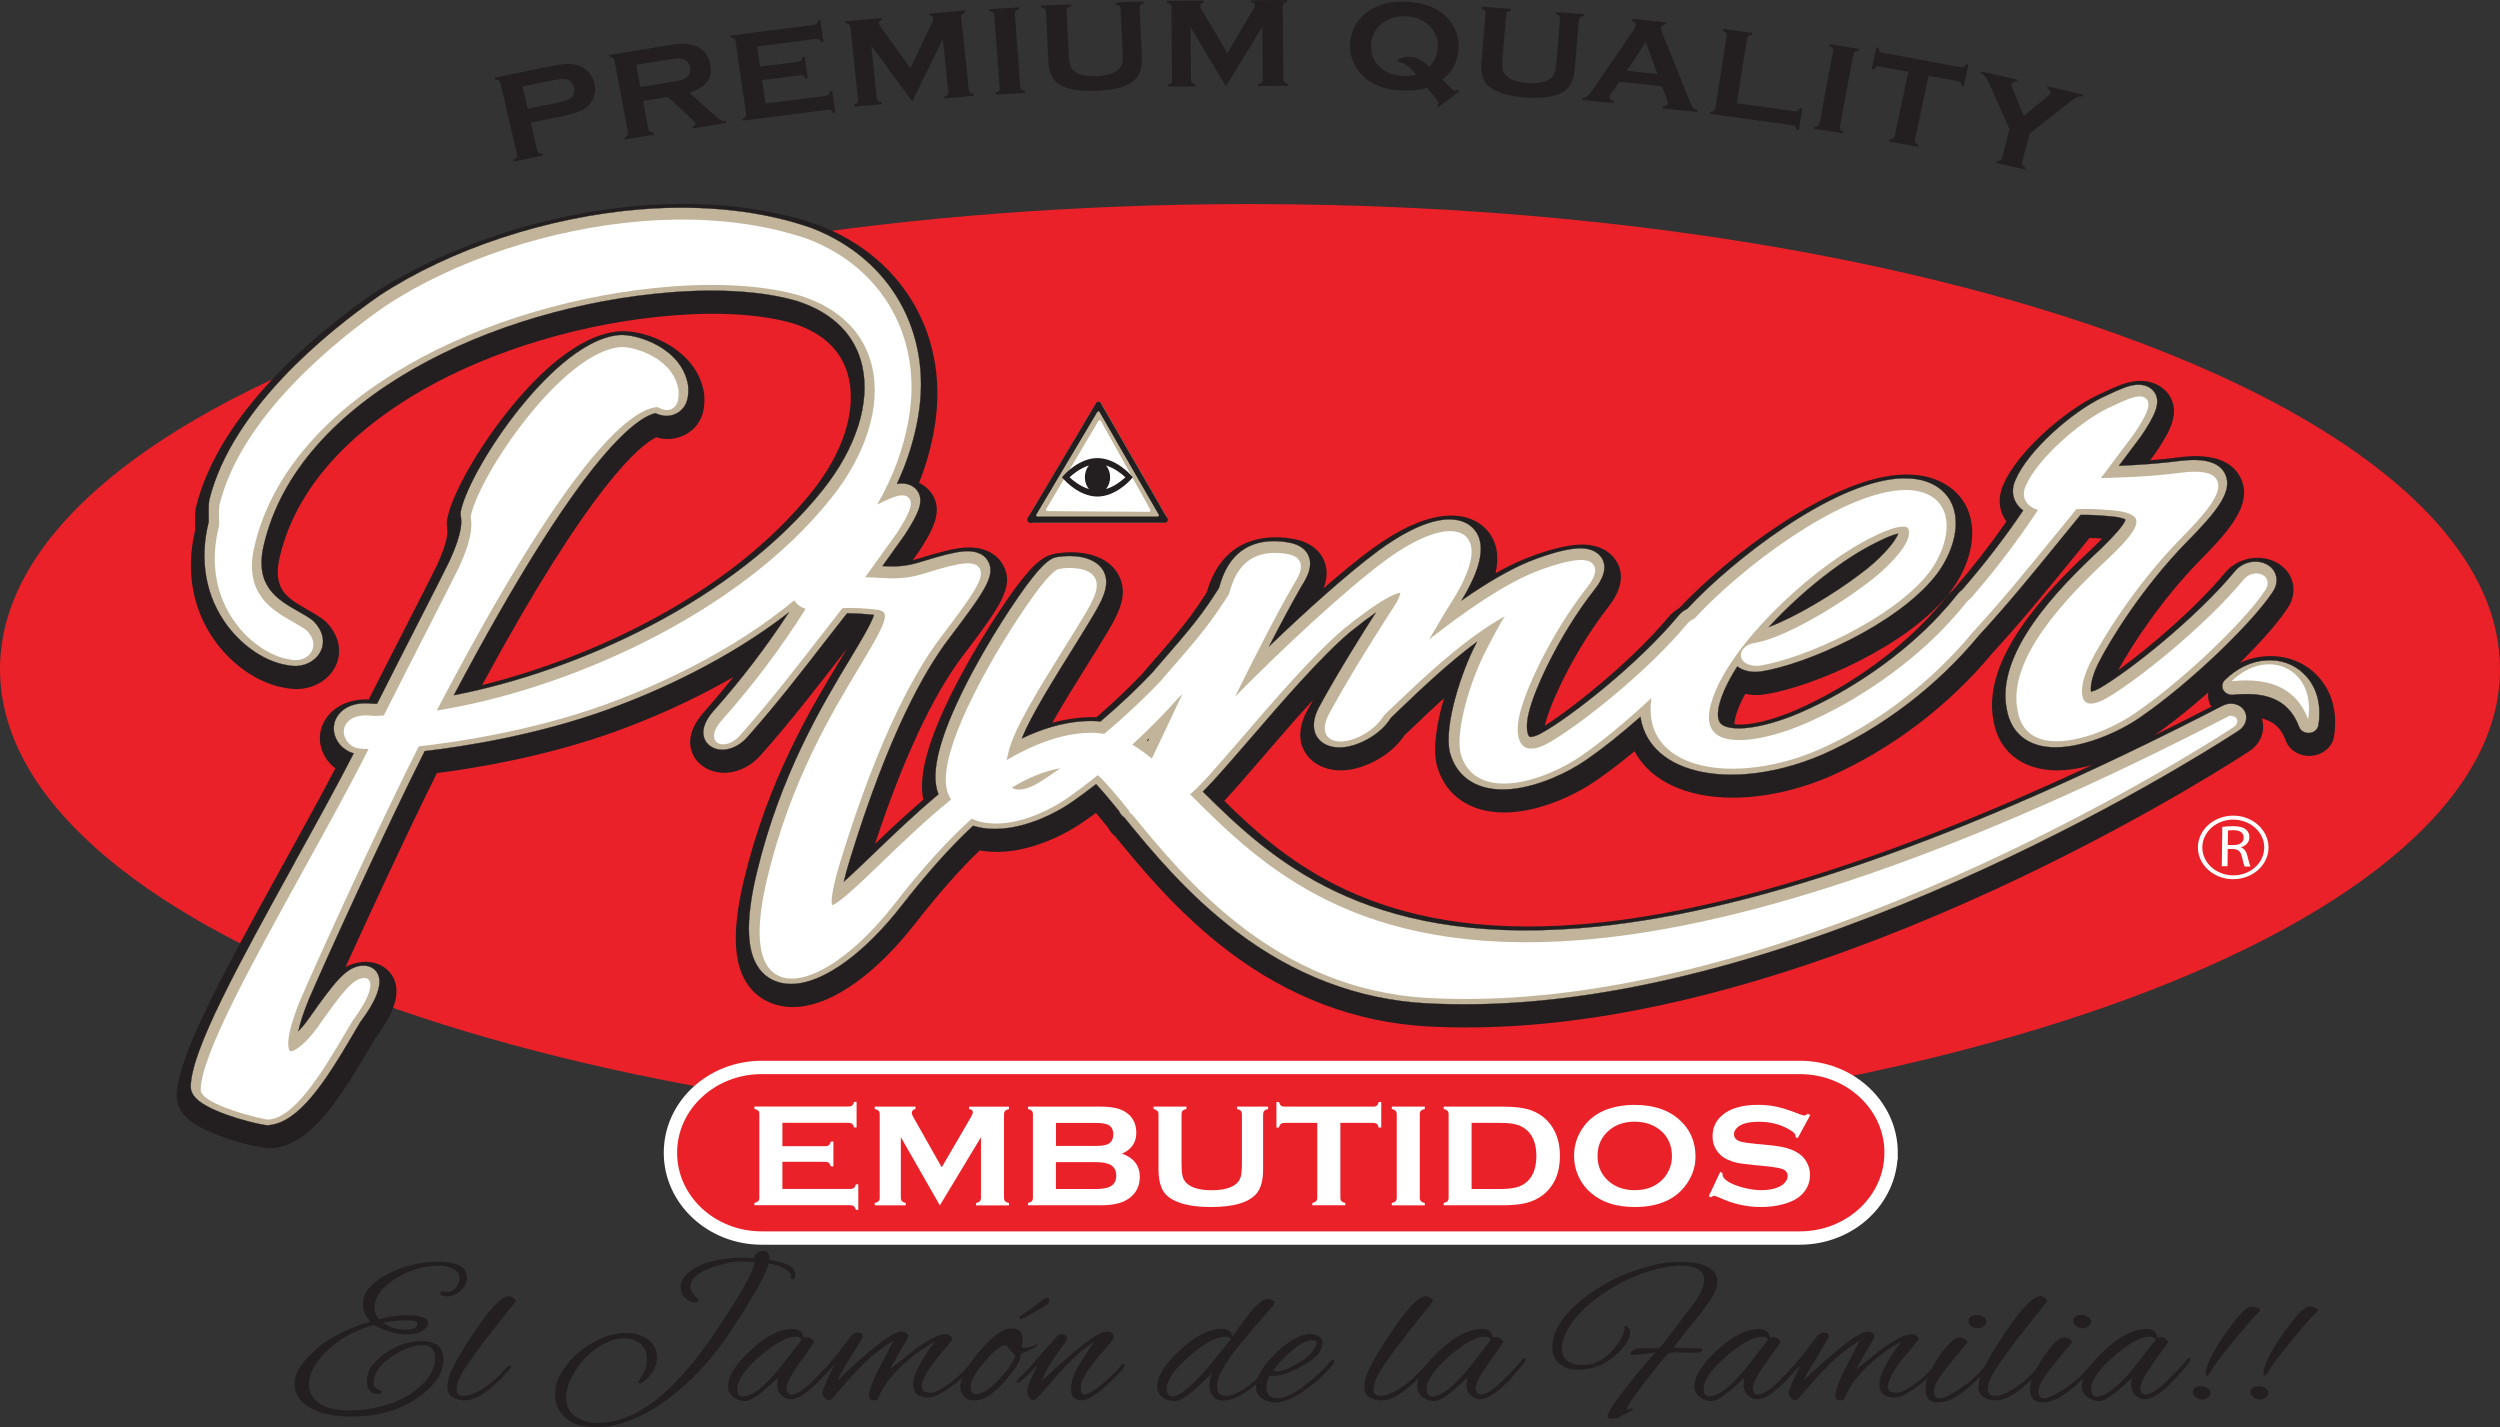
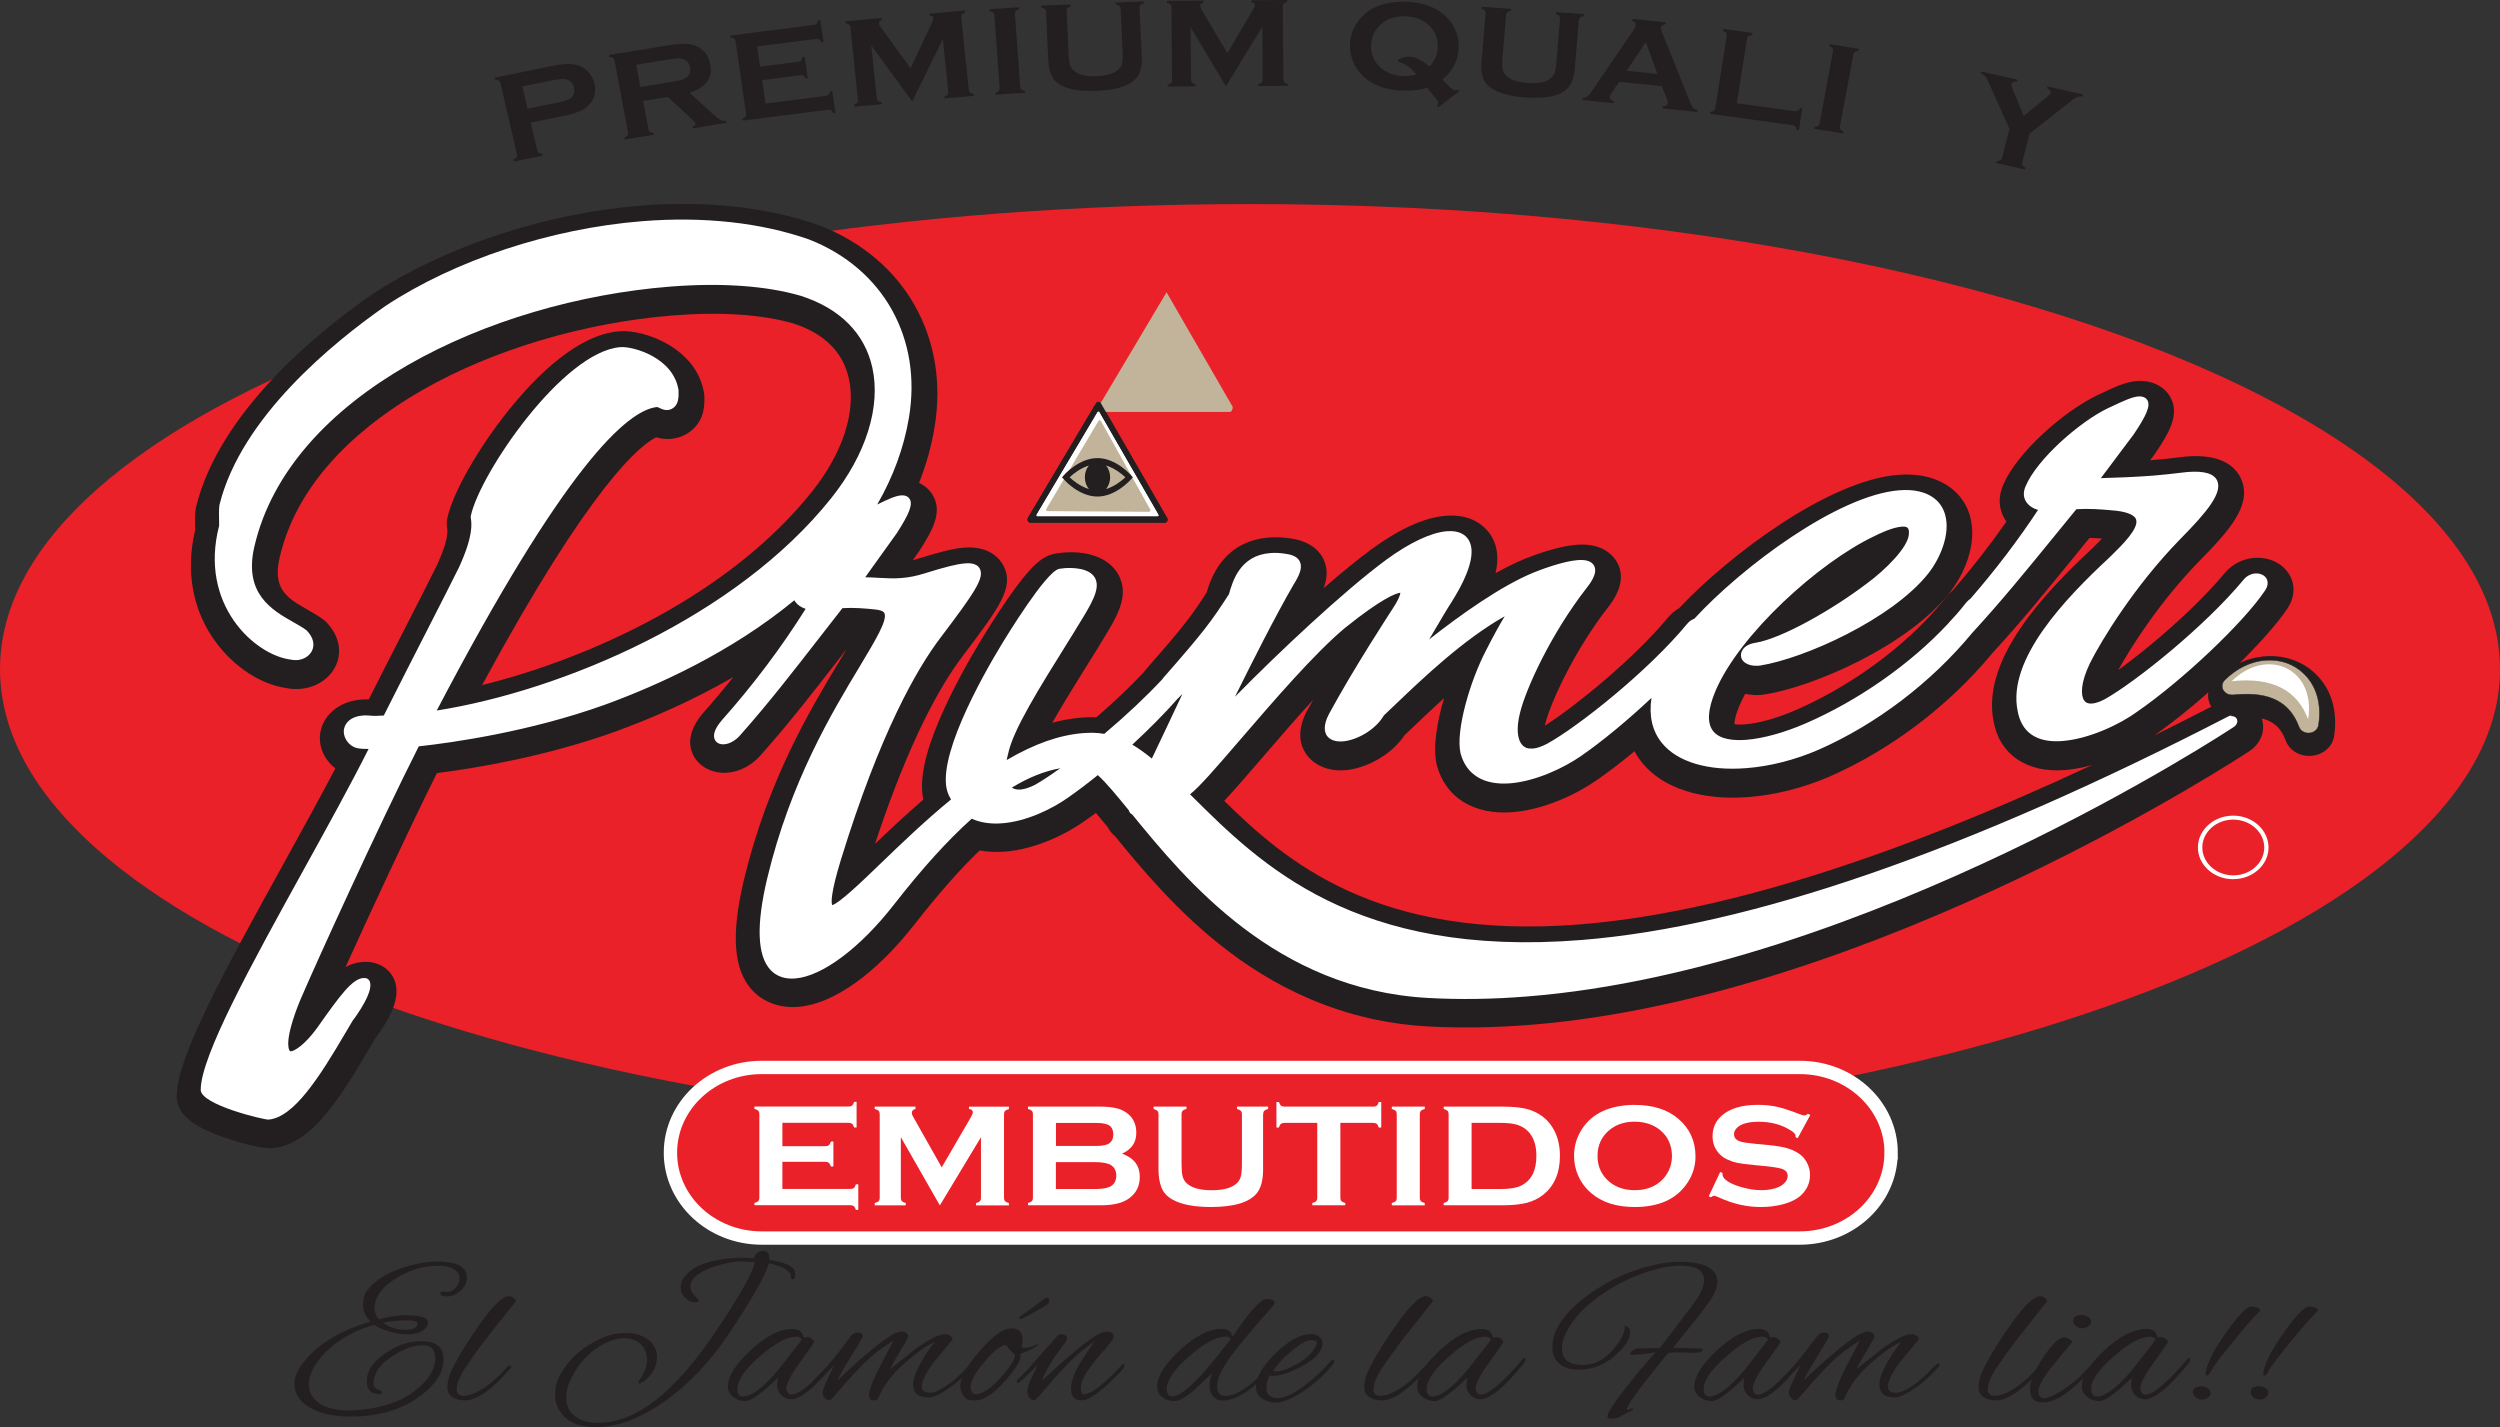
<svg xmlns="http://www.w3.org/2000/svg" id="Layer_1" viewBox="0 0 350.37 200">
  <rect x="0" y="0" width="350.37" height="200" fill="#333333" stroke="none" />
  <defs>
    <style>.cls-1{stroke-width:.06px;}.cls-1,.cls-2,.cls-3{stroke-miterlimit:10;}.cls-1,.cls-3{stroke:#231f20;}.cls-1,.cls-3,.cls-4{fill:#c1b49a;}.cls-2{stroke:#fff;stroke-width:1.87px;}.cls-2,.cls-5{fill:#ea2128;}.cls-6{fill:#231f20;}.cls-6,.cls-5,.cls-4,.cls-7{stroke-width:0px;}.cls-3{stroke-width:.04px;}.cls-7{fill:#fff;}</style>
  </defs>
  <path class="cls-6" d="M74.38,17.17l.9,3.87c.04.17.12.3.23.38.11.08.29.12.52.12l.07.27-4.04.82-.07-.28c.21-.1.36-.21.42-.32.07-.11.08-.25.04-.42l-2.31-9.95c-.05-.18-.12-.3-.23-.38-.11-.07-.28-.12-.53-.13l-.06-.27,8.08-1.64c.94-.19,1.7-.28,2.28-.28.58,0,1.12.11,1.6.3.5.21.94.52,1.29.95.36.45.61.94.74,1.49.18.79.11,1.54-.22,2.23-.29.6-.74,1.07-1.35,1.42-.62.35-1.52.65-2.72.89l-4.65.94ZM73.93,15.23l4.32-.87c.86-.18,1.45-.38,1.76-.62.19-.16.33-.37.42-.63.08-.26.09-.54.02-.83-.07-.28-.19-.53-.38-.74-.19-.21-.41-.35-.66-.41-.38-.1-1-.06-1.87.11l-4.32.87.72,3.11Z" />
  <path class="cls-6" d="M90.13,14.15l.74,3.93c.03.17.1.3.21.38.1.08.28.13.51.14l.05.28-4.07.67-.05-.27c.22-.1.36-.2.43-.31.07-.11.09-.25.06-.42l-1.88-10.04c-.03-.18-.1-.31-.21-.39-.1-.08-.28-.13-.52-.15l-.05-.27,8.16-1.33c.99-.17,1.79-.24,2.39-.23.61.01,1.15.11,1.63.3.56.22,1.01.57,1.36,1.04.33.46.54.97.65,1.54.37,1.93-.61,3.26-2.91,3.97l3.15,2.86c.55.5.95.82,1.19.95.24.13.5.18.81.15l.05.27-4.72.77-.05-.28c.32-.1.46-.23.43-.39-.02-.1-.22-.33-.59-.68l-3.3-3.06-3.49.57ZM89.76,12.19l4.4-.72c.65-.11,1.11-.2,1.36-.28.26-.08.49-.19.69-.34.44-.31.6-.78.49-1.4-.12-.62-.44-1.01-.97-1.17-.25-.08-.51-.11-.77-.1-.27.01-.73.07-1.39.18l-4.4.72.58,3.11Z" />
  <path class="cls-6" d="M106.8,11.24l.48,3.27,8.44-1.08c.19-.02.33-.08.42-.18.09-.09.15-.25.19-.47l.3-.04.46,3.08-.31.04c-.1-.2-.2-.34-.32-.41-.11-.07-.26-.09-.46-.06l-11.92,1.52-.04-.28c.22-.09.37-.18.44-.29.08-.1.1-.24.08-.43l-1.47-10.09c-.02-.18-.09-.31-.19-.39-.11-.08-.28-.14-.51-.17l-.04-.28,11.7-1.49c.19-.03.33-.08.42-.18.09-.09.16-.25.18-.46l.31-.04.45,3.08-.31.04c-.1-.2-.2-.33-.32-.4-.11-.07-.27-.09-.46-.07l-8.21,1.05.41,2.83,5.33-.68c.19-.03.33-.09.42-.18.09-.1.15-.25.19-.47l.31-.04.44,3.01-.31.04c-.1-.2-.2-.33-.32-.4-.11-.07-.27-.1-.46-.07l-5.33.68Z" />
  <path class="cls-6" d="M127.84,14.21l-5.73-7.83.76,7.35c.02.18.09.31.18.4.1.08.27.15.51.19l.03.28-3.87.35-.03-.28c.23-.08.38-.17.46-.27.08-.1.11-.24.09-.43l-1.05-10.14c-.02-.18-.08-.31-.18-.39-.1-.08-.27-.14-.5-.18l-.03-.28,5.08-.46.03.28c-.3.1-.43.27-.4.52.01.11.07.25.18.39l4.24,5.86,3.02-6.41c.13-.28.19-.48.18-.61-.02-.24-.2-.36-.52-.36l-.03-.28,4.99-.45.03.28c-.23.08-.38.17-.46.27-.08.1-.11.24-.1.41l1.05,10.14c.02.18.08.31.18.4.1.08.27.15.51.19l.03.28-4.12.37-.02-.28c.22-.07.37-.16.45-.27.08-.1.12-.25.1-.43l-.76-7.35-4.28,8.73Z" />
  <path class="cls-6" d="M140.1,12.32l-.74-10.16c-.02-.17-.07-.31-.17-.4-.1-.09-.26-.15-.5-.2l-.02-.28,4.13-.26.02.28c-.23.07-.38.15-.47.25-.08.1-.11.24-.11.42l.74,10.16c.01.18.07.31.17.41.1.09.27.16.5.19l.02.28-4.13.26-.02-.28c.22-.07.38-.16.47-.26.08-.1.12-.24.1-.42Z" />
  <path class="cls-6" d="M159.71,1.16l.31,6.74c.06,1.27-.15,2.23-.64,2.89-.88,1.18-2.77,1.83-5.69,1.94-2.11.09-3.74-.15-4.89-.72-.66-.33-1.14-.8-1.42-1.41-.28-.6-.43-1.33-.47-2.17l-.31-6.74c0-.18-.06-.32-.16-.41-.09-.09-.26-.16-.49-.21l-.02-.28,4.14-.17v.28c-.22.06-.37.15-.46.24-.09.1-.13.24-.12.42l.28,6c.03.69.09,1.2.2,1.53.1.33.27.6.51.81.65.58,1.73.84,3.22.77,1.51-.06,2.56-.41,3.15-1.03.22-.23.36-.51.43-.85.07-.33.09-.85.05-1.54l-.28-6c0-.18-.06-.32-.16-.41-.1-.09-.26-.16-.49-.21l-.02-.28,3.9-.16v.29c-.22.06-.37.15-.46.24-.09.1-.12.24-.12.42Z" />
  <path class="cls-6" d="M171.81,12.09l-4.95-8.27.06,7.38c0,.18.05.32.14.41.09.09.25.17.48.22v.28s-3.89.03-3.89.03v-.28c.23-.06.38-.14.48-.23s.14-.23.13-.42l-.08-10.19c0-.18-.05-.31-.14-.4-.09-.09-.26-.17-.49-.23V.12s5.11-.04,5.11-.04v.28c-.3.07-.45.24-.45.49,0,.12.04.25.14.41l3.66,6.19,3.62-6.14c.16-.27.24-.47.24-.59,0-.24-.16-.38-.49-.4V.04l5.01-.04v.28c-.23.06-.39.14-.48.23-.09.09-.13.23-.13.41l.08,10.19c0,.18.05.32.14.42.09.09.25.16.49.22v.28l-4.14.03v-.29c.23-.05.38-.13.48-.22.09-.1.14-.24.14-.42l-.06-7.38-5.09,8.34Z" />
  <path class="cls-6" d="M202.17,11.15l.98,1c.22.23.37.37.45.43.08.05.17.08.28.08.09,0,.25-.02.45-.09l.19.22-2.94,2.24-.2-.22c.14-.19.21-.33.21-.43,0-.11-.17-.36-.51-.77l-1.09-1.31c-.97.31-2.14.44-3.51.39-2.26-.09-4.04-.72-5.34-1.91-.7-.63-1.22-1.38-1.55-2.24-.3-.76-.43-1.55-.39-2.37.05-1.2.45-2.29,1.18-3.25,1.42-1.89,3.66-2.78,6.72-2.67,2.3.09,4.09.73,5.39,1.91.7.63,1.22,1.38,1.55,2.23.3.76.43,1.55.39,2.37-.08,1.77-.84,3.23-2.27,4.38ZM200.34,9.33c.72-.75,1.1-1.64,1.15-2.68.06-1.3-.39-2.37-1.35-3.21-.8-.71-1.84-1.09-3.12-1.15-1.28-.05-2.35.25-3.22.9-1.03.77-1.58,1.8-1.64,3.1-.05,1.3.39,2.38,1.36,3.22.81.71,1.85,1.09,3.14,1.14.61.03,1.21-.05,1.8-.21-.07-.08-.13-.16-.17-.22-.66-.82-1.44-1.35-2.37-1.59v-.25c.49-.31,1.03-.45,1.63-.43.43.02.85.13,1.27.33.41.21.93.55,1.53,1.04Z" />
  <path class="cls-6" d="M221.27,2.85l-.56,6.72c-.1,1.27-.44,2.2-1.01,2.8-1.02,1.07-2.99,1.5-5.9,1.29-2.1-.15-3.69-.57-4.75-1.27-.62-.4-1.03-.92-1.23-1.55-.19-.63-.26-1.36-.19-2.21l.56-6.72c.02-.18-.02-.32-.1-.43-.09-.1-.24-.18-.47-.26l.03-.28,4.12.3-.02.28c-.24.04-.4.1-.5.19-.1.09-.16.23-.17.41l-.5,5.98c-.06.69-.06,1.2,0,1.54.06.33.19.62.41.86.57.65,1.6,1.02,3.1,1.13,1.5.11,2.59-.11,3.25-.67.24-.2.42-.47.54-.8.11-.32.2-.83.25-1.52l.5-5.98c.01-.18-.02-.32-.1-.43-.08-.1-.23-.19-.46-.26l.02-.28,3.89.28-.02.28c-.24.04-.41.1-.5.19-.1.09-.15.23-.17.41Z" />
  <path class="cls-6" d="M232.92,12.09l-5.99-.62-1.09,1.59c-.15.22-.23.4-.25.53-.03.26.16.46.58.6l-.03.28-4.35-.46.03-.28c.27-.02.47-.09.62-.19.15-.1.33-.31.55-.63l5.94-8.68c.19-.28.3-.5.32-.68.04-.27-.13-.48-.49-.63l.03-.28,4.67.49-.04.28c-.39.06-.6.21-.62.46-.02.17.02.37.11.6l3.91,9.74c.16.41.32.7.46.86.15.16.35.28.61.35l-.03.28-4.85-.51.03-.28c.43-.02.67-.18.71-.47.01-.12-.03-.31-.13-.56l-.71-1.78ZM232.28,10.37l-1.62-4.48-2.68,4.03,4.31.45Z" />
  <path class="cls-6" d="M243.43,14.47l8.06,1.11c.19.03.35,0,.47-.06.12-.07.22-.2.32-.4l.31.04-.49,3.07-.31-.04c-.03-.22-.09-.37-.18-.47-.09-.09-.23-.16-.43-.18l-11.53-1.59.04-.28c.24-.03.41-.08.52-.16.1-.08.17-.21.19-.39l1.59-10.07c.03-.18,0-.32-.07-.43-.08-.1-.22-.2-.45-.29l.05-.28,4.09.57-.05.28c-.24.02-.41.07-.52.16-.1.08-.17.22-.2.4l-1.43,9.02Z" />
  <path class="cls-6" d="M255.02,17.23l1.87-10.04c.03-.17,0-.31-.06-.42-.07-.1-.22-.21-.44-.3l.05-.28,4.07.66-.05.28c-.24.01-.41.06-.51.14-.11.08-.18.21-.21.39l-1.87,10.04c-.03.18,0,.32.07.44.08.11.22.21.43.3l-.05.27-4.07-.66.05-.28c.24-.02.42-.07.52-.15.1-.07.17-.2.21-.39Z" />
-   <path class="cls-6" d="M270.3,10.62l-1.92,8.94c-.03.18-.02.32.05.43.07.11.21.21.43.31l-.06.28-4.06-.76.06-.28c.24-.01.41-.06.52-.14.1-.07.18-.2.22-.38l1.92-8.95-4.04-.75c-.19-.03-.35-.02-.46.04-.12.06-.23.19-.34.39l-.3-.06.65-3.05.3.06c.03.22.08.38.16.48.08.1.22.16.41.2l10.9,2.04c.2.04.35.03.47-.03.12-.06.24-.19.34-.39l.31.06-.65,3.05-.31-.06c-.01-.22-.07-.38-.15-.48-.08-.1-.22-.17-.42-.2l-4.02-.75Z" />
  <path class="cls-6" d="M284.45,18.72l-1.04,3.99c-.04.18-.03.32.03.44.07.11.21.22.41.33l-.07.27-4.04-.91.07-.27c.24,0,.42-.04.54-.11.12-.07.2-.19.24-.37l1.04-3.99-2.79-6.26c-.24-.53-.44-.91-.61-1.11-.16-.2-.38-.35-.65-.45l.07-.27,5.09,1.15-.07.27c-.43-.03-.7.1-.77.39-.03.1.04.36.21.77l1.51,3.65,3.19-2.59c.35-.28.54-.48.57-.6.03-.13,0-.26-.08-.38-.09-.12-.23-.22-.42-.29l.07-.27,4.98,1.13-.07.28c-.3-.03-.56.01-.8.12-.25.11-.61.35-1.08.73l-5.54,4.37Z" />
  <path class="cls-5" d="M320.39,57.31c-31.49-17.32-84.77-28.71-145.2-28.71C78.43,28.6,0,57.78,0,93.79c0,.59.02,1.18.07,1.77,2.51,35.18,79.95,63.42,175.12,63.42s175.18-29.18,175.18-65.18c0-13.51-11.05-26.07-29.98-36.48Z" />
  <path class="cls-2" d="M265.03,161.56c0,6.6-5.73,11.95-12.8,11.95H106.76c-7.07,0-12.8-5.35-12.8-11.95h0c0-6.61,5.73-11.96,12.8-11.96h145.48c7.07,0,12.8,5.35,12.8,11.96h0Z" />
  <path class="cls-7" d="M109.65,162.85v3.78h9.52c.22,0,.38-.05.5-.14.12-.1.21-.26.28-.51h.34v3.58h-.34c-.07-.24-.17-.41-.28-.51-.12-.09-.28-.14-.5-.14h-13.44v-.32c.26-.07.44-.16.54-.26.1-.11.15-.27.15-.48v-11.7c0-.21-.05-.37-.15-.48-.1-.1-.29-.19-.54-.26v-.33h13.19c.21,0,.38-.05.5-.14.11-.1.21-.26.28-.51h.35v3.58h-.35c-.07-.24-.17-.41-.28-.5-.12-.1-.29-.15-.5-.15h-9.27v3.28h6.01c.21,0,.38-.05.5-.14.12-.09.21-.26.29-.51h.35v3.49h-.35c-.08-.23-.17-.4-.29-.5-.11-.1-.28-.15-.5-.15h-6.01Z" />
  <path class="cls-7" d="M131.71,168.92l-5.46-9.55v8.49c0,.21.04.36.15.48.1.1.28.19.54.26v.32h-4.35v-.32c.26-.07.45-.16.55-.26.1-.11.15-.27.15-.48v-11.71c0-.2-.05-.36-.15-.47-.1-.1-.28-.19-.55-.26v-.33h5.71v.33c-.34.08-.51.26-.51.56,0,.13.05.29.15.47l4.04,7.15,4.09-7.03c.18-.31.27-.54.27-.68,0-.28-.18-.43-.54-.46v-.33h5.6v.33c-.26.07-.44.16-.54.26-.1.11-.15.27-.15.47v11.71c0,.21.05.36.15.48.1.1.28.19.54.26v.32h-4.61v-.32c.25-.06.43-.15.53-.26.11-.11.16-.27.16-.48v-8.49l-5.76,9.55Z" />
  <path class="cls-7" d="M157.24,161.68c1.66.59,2.5,1.67,2.5,3.26,0,1.26-.49,2.25-1.45,2.97-.49.36-1.06.62-1.71.77-.65.16-1.44.24-2.4.24h-10.11v-.32c.26-.07.44-.16.54-.26.1-.11.15-.27.15-.48v-11.7c0-.21-.05-.37-.15-.48-.1-.1-.28-.19-.54-.26v-.33h10.01c.96,0,1.74.07,2.32.21.59.13,1.1.36,1.54.69.87.64,1.31,1.57,1.31,2.78,0,1.35-.67,2.32-2.01,2.92ZM147.98,160.6h5.67c.86,0,1.46-.12,1.8-.36.38-.27.58-.69.58-1.25s-.19-.99-.54-1.24c-.36-.25-.97-.37-1.83-.37h-5.67v3.22ZM147.98,166.64h5.49c1.02,0,1.75-.13,2.2-.39.52-.31.77-.8.77-1.49s-.26-1.18-.77-1.49c-.44-.26-1.17-.4-2.2-.4h-5.49v3.77Z" />
  <path class="cls-7" d="M177.02,156.16v7.75c0,1.46-.29,2.56-.86,3.29-1.05,1.31-3.2,1.96-6.46,1.96-2.35,0-4.16-.35-5.41-1.06-.73-.41-1.23-.97-1.52-1.68-.27-.7-.41-1.54-.41-2.51v-7.75c0-.21-.05-.37-.16-.48-.1-.1-.28-.19-.53-.26v-.33h4.61v.33c-.26.06-.44.15-.54.26-.1.11-.15.27-.15.48v6.89c0,.8.05,1.39.14,1.77.09.38.27.7.53.96.69.69,1.88,1.03,3.56,1.03s2.88-.34,3.57-1.03c.25-.26.43-.57.52-.96.09-.38.14-.97.14-1.77v-6.89c0-.21-.05-.37-.15-.48-.1-.1-.28-.19-.54-.26v-.33h4.36v.33c-.26.07-.44.16-.54.26-.11.11-.15.27-.15.48Z" />
  <path class="cls-7" d="M187.85,157.37v10.49c0,.21.04.36.15.48.1.1.28.19.54.26v.32h-4.62v-.32c.26-.07.44-.16.54-.26.1-.11.15-.27.15-.48v-10.49h-4.6c-.21,0-.38.05-.49.14-.12.09-.21.26-.28.51h-.35v-3.58h.35c.08.25.18.42.29.51.11.09.28.14.49.14h12.42c.23,0,.39-.05.51-.14.12-.09.21-.26.28-.51h.35v3.58h-.35c-.07-.25-.16-.42-.28-.51-.12-.09-.28-.14-.51-.14h-4.58Z" />
  <path class="cls-7" d="M195.75,167.86v-11.71c0-.2-.05-.36-.15-.47-.1-.1-.28-.19-.54-.26v-.33h4.62v.33c-.26.06-.44.15-.55.26-.1.11-.15.27-.15.47v11.71c0,.21.05.37.16.48.1.11.28.2.54.26v.32h-4.62v-.32c.26-.07.44-.16.54-.26.1-.11.15-.27.15-.48Z" />
  <path class="cls-7" d="M203.02,167.86v-11.7c0-.21-.05-.37-.15-.48-.1-.1-.28-.19-.54-.26v-.33h8.25c1.81,0,3.2.19,4.17.58,1.39.56,2.42,1.49,3.08,2.78.53,1.01.79,2.2.79,3.55,0,2.38-.78,4.2-2.35,5.45-.66.52-1.43.9-2.32,1.13-.88.22-2,.34-3.37.34h-8.25v-.32c.26-.07.44-.16.54-.26.1-.11.15-.27.15-.48ZM206.25,166.64h4.06c1.3,0,2.27-.17,2.92-.5,1.39-.71,2.09-2.09,2.09-4.14,0-1.48-.38-2.62-1.13-3.41-.42-.44-.93-.75-1.52-.94-.59-.19-1.38-.28-2.37-.28h-4.06v9.27Z" />
  <path class="cls-7" d="M229.08,154.85c2.58,0,4.63.65,6.14,1.95,1.6,1.37,2.4,3.13,2.4,5.29,0,1.32-.38,2.56-1.15,3.71-1.5,2.24-3.95,3.36-7.37,3.36-2.56,0-4.6-.65-6.11-1.96-.81-.69-1.42-1.53-1.84-2.5-.37-.86-.55-1.76-.55-2.71,0-1.38.38-2.65,1.14-3.8,1.45-2.2,3.9-3.31,7.35-3.35ZM229.09,157.2c-1.41,0-2.58.39-3.53,1.17-1.11.92-1.67,2.13-1.67,3.63s.56,2.71,1.67,3.63c.94.78,2.12,1.17,3.55,1.17s2.6-.39,3.54-1.17c.56-.47.98-1.03,1.28-1.71.26-.6.39-1.22.39-1.86,0-1.56-.56-2.79-1.67-3.69-.95-.77-2.14-1.16-3.56-1.17Z" />
  <path class="cls-7" d="M253.71,156.26l-1.77,3.26-.3-.16c0-.07.01-.12.01-.16,0-.23-.21-.48-.63-.74-1.29-.84-2.8-1.25-4.53-1.25-.76,0-1.44.08-2.03.26-.43.14-.78.34-1.04.61-.27.27-.4.56-.4.88,0,.52.33.87,1.01,1.06.34.09,1.09.2,2.23.31l1.7.16c1.01.1,1.83.24,2.45.41.63.18,1.18.43,1.66.74.5.33.88.76,1.17,1.3.29.54.43,1.12.43,1.73,0,.97-.33,1.84-1.01,2.59-.61.69-1.55,1.19-2.83,1.53-.95.25-1.98.37-3.07.37-1.96,0-3.9-.44-5.8-1.32-.41-.17-.65-.26-.73-.26-.09,0-.24.07-.44.22l-.31-.15,1.6-3.4.32.14v.13c0,.3.15.58.46.84.47.39,1.2.73,2.18,1.01.99.28,1.92.43,2.8.43.96,0,1.78-.15,2.46-.45.37-.17.67-.4.9-.68.23-.28.34-.57.34-.87,0-.46-.26-.79-.79-.98-.37-.13-1.12-.26-2.24-.38l-1.67-.16c-1.12-.11-1.91-.21-2.38-.31-.46-.1-.93-.26-1.39-.47-.66-.3-1.17-.76-1.55-1.37-.34-.54-.51-1.17-.51-1.88,0-1.17.43-2.14,1.29-2.9,1.13-1,2.82-1.51,5.07-1.51.95,0,1.84.09,2.65.27.82.18,1.84.51,3.06.99.42.16.68.23.77.23.15,0,.33-.08.53-.23l.3.15Z" />
  <path class="cls-6" d="M56.94,184.32c2.04,0,3.06.36,3.06,1.08,0,.15-.06.33-.19.53-.5.72-1.4,1.08-2.72,1.08-.85,0-1.73-.14-2.63-.43-.89-.28-1.57-.58-2.03-.89-1.94.52-3.66,1.33-5.17,2.43-1.51,1.09-2.64,2.33-3.39,3.71-.39.74-.59,1.45-.59,2.16,0,1.09.48,1.98,1.45,2.66.97.68,2.39,1.02,4.27,1.02.52,0,1.06-.03,1.62-.09,3.32-.33,5.95-1.32,7.91-2.98,1.64-1.36,2.47-2.79,2.47-4.29,0-1.19-.61-1.78-1.85-1.78-1.48,0-3.18.74-5.09,2.22-.48.37-.89.84-1.22,1.4-.33.56-.49,1.12-.49,1.66s.29.88.87,1.02c.21.08.32.18.32.29,0,.2-.21.27-.63.23-1-.02-1.5-.63-1.5-1.84s.66-2.34,1.97-3.39c1.8-1.44,3.69-2.16,5.69-2.16,1.5,0,2.45.44,2.84,1.31.17.41.25.82.25,1.23,0,1.81-1.07,3.52-3.22,5.11-2.57,1.94-5.82,2.92-9.76,2.92-2.44,0-4.36-.43-5.78-1.27-1.42-.85-2.13-1.95-2.13-3.31,0-.79.27-1.6.81-2.39,1.92-2.85,5.19-4.96,9.82-6.34-.69-.74-1.03-1.53-1.03-2.36s.21-1.54.65-2.1c.86-1.09,2.14-1.99,3.85-2.69,2.04-.84,4.08-1.26,6.12-1.26,1.19,0,2.14.18,2.86.54.72.36,1.08.92,1.08,1.67s-.3,1.38-.9,1.9c-.59.51-1.21.77-1.86.77s-.97-.15-.97-.44c0-.17.14-.26.41-.26l.63.09c.42,0,.79-.21,1.14-.63.35-.42.52-.86.52-1.3,0-.66-.41-1.15-1.22-1.46-.52-.2-1.01-.29-1.47-.29s-.78.01-.97.03c-1.8.1-3.55.68-5.25,1.75-2,1.22-3,2.61-3,4.15,0,.57.2,1.09.62,1.58,1.34-.39,2.61-.59,3.82-.59ZM53.66,185.37c.9.66,1.93.99,3.1.99s1.75-.3,1.75-.9c0-.28-.52-.41-1.56-.41s-2.14.1-3.28.32Z" />
  <path class="cls-6" d="M64.01,194.74c0,.59.34.88,1.03.88s1.57-.34,2.65-1.02c1.09-.68,2.14-1.61,3.16-2.77.25-.31.45-.47.59-.47s.22.06.22.17c0,.12-.43.63-1.28,1.52-2.08,2.14-3.83,3.21-5.22,3.21-.69,0-1.27-.15-1.75-.45-.48-.3-.72-.77-.72-1.4s.18-1.37.53-2.21c.6-1.32,1.57-2.99,2.9-4.99,2.44-3.7,4.17-5.55,5.19-5.55.21,0,.42.07.64.22.22.15.34.31.36.48-.48.61-1.4,1.77-2.77,3.48-1.37,1.71-2.31,2.95-2.83,3.69-.52.75-.91,1.31-1.17,1.68-.26.37-.45.66-.58.86-.12.21-.27.47-.43.81-.35.66-.53,1.28-.53,1.87Z" />
  <path class="cls-6" d="M97.96,182.28c0,.15-.21.23-.64.23s-.86-.2-1.28-.6c-.43-.4-.64-.88-.64-1.46s.19-1.1.56-1.56c.8-1.01,2.12-1.73,3.97-2.16,1.33-.31,2.67-.47,4.01-.47h.25c.19,0,.7.03,1.53.09-.04-.25.07-.49.33-.71.26-.22.56-.34.89-.34.63,0,.93.42.9,1.26,2.25.37,3.44.93,3.57,1.69.02.17.03.32.03.44,0,.39-.12.59-.36.59s-.32-.24-.24-.7c-.52-.72-1.55-1.23-3.1-1.52-.37,1.58-2.33,5.01-5.87,10.28-2.36,3.46-5.1,6.36-8.22,8.7-3.59,2.64-6.96,3.97-10.13,3.97-1.94,0-3.38-.46-4.32-1.37-.94-.91-1.41-1.93-1.41-3.05s.23-2.08.69-2.88c1.1-1.99,2.7-3.53,4.78-4.65,1.54-.84,2.97-1.25,4.29-1.25,1.42,0,2.52.32,3.33.96.8.64,1.2,1.45,1.2,2.43,0,1.05-.41,2.01-1.25,2.86-.52.55-.94.82-1.25.82-.09,0-.13-.03-.13-.1,0-.07.03-.16.09-.28.75-1.03,1.13-1.99,1.13-2.87s-.26-1.61-.79-2.17c-.6-.61-1.42-.91-2.45-.91s-2.18.39-3.45,1.17c-1.56.95-2.85,2.38-3.85,4.29-.52.96-.78,1.94-.78,2.97s.41,1.85,1.22,2.48c.81.63,1.91.95,3.28.95,5.3,0,10.83-4.34,16.6-13.02,3.46-5.18,5.23-8.35,5.32-9.52-1.25-.06-1.91-.08-1.97-.08-.98,0-2.24.25-3.77.75-1.53.51-2.53,1.13-2.99,1.87-.19.29-.28.62-.28.97s.2.74.59,1.17c.4.43.59.68.59.76Z" />
  <path class="cls-6" d="M112.68,187.47l.44-.08c.23,0,.45.08.66.26.21.17.31.31.31.41s-.65,1.04-1.94,2.82c-1.29,1.78-1.94,3.02-1.94,3.72,0,.06,0,.12.03.18.11.44.34.67.69.67,1.08,0,3.07-1.68,5.94-5.03.06-.08.13-.11.22-.11.08,0,.12.07.12.22s-.1.33-.28.57c-2.67,3.33-4.7,5-6.1,5-.19,0-.36-.03-.53-.09-.92-.33-1.38-.97-1.38-1.93,0-.33.04-.66.13-.99l-1.94,1.75c-1.23,1.01-2.12,1.52-2.67,1.52s-1.08-.17-1.58-.5c-.56-.39-.84-.91-.84-1.55,0-1.42,1.06-3.12,3.19-5.09,2.13-1.98,4.08-2.97,5.85-2.97.69,0,1.14.22,1.38.67.06.16.11.29.15.39.04.11.07.16.09.16ZM103.34,194.66c0,.7.26,1.05.78,1.05,1.21,0,2.85-1.24,4.94-3.71l3.31-4.26c-.17-.27-.44-.41-.81-.41-1.27,0-2.96.92-5.07,2.76-2.11,1.84-3.15,3.36-3.15,4.57Z" />
  <path class="cls-6" d="M130.1,195.85c-1.42,0-2.13-.62-2.13-1.84,0-.71.33-1.66,1-2.88.67-1.22,1.36-2.25,2.09-3.08-1.29.58-2.78,1.64-4.47,3.17-1.69,1.53-2.87,3.13-3.54,4.81-.1.15-.28.23-.53.23-.5,0-.75-.26-.75-.78.2-1.07.67-2.3,1.41-3.68.23-.45.9-1.76,2.03-3.91-1.62.99-3,2.06-4.14,3.2-1.14,1.14-2.19,2.28-3.16,3.43-.97,1.15-1.52,1.73-1.64,1.73-.27,0-.51-.12-.71-.36-.2-.23-.29-.46-.29-.7,0-.35.54-1.63,1.63-3.85l-1.88,1.84c-.46.43-.74.64-.86.64s-.17-.06-.17-.19.08-.26.25-.42c.77-.72,1.46-1.44,2.06-2.16.61-.72,1.61-2.01,3-3.85.23-.29.55-.44.97-.44s.63.18.63.55c0,.14-.56,1.09-1.66,2.85-1.11,1.76-1.72,2.86-1.84,3.31.85-.88,2.13-2.06,3.84-3.53,2.57-2.22,4.26-3.33,5.06-3.33.25,0,.48.07.69.2.21.14.31.29.31.45s-.41.9-1.22,2.21c-.79,1.34-1.23,2.14-1.31,2.39,2.31-1.81,3.47-2.73,3.47-2.75,1.96-1.42,3.37-2.13,4.22-2.13.25,0,.49.07.71.22.22.14.33.31.33.51,0,.04-.68.86-2.03,2.47-1.35,1.61-2.11,2.92-2.28,3.96-.04.35.03.61.22.79.19.17.53.26,1.02.26s1.21-.31,2.16-.95c.95-.63,1.92-1.48,2.89-2.55.37-.39.63-.59.76-.59.14,0,.21.05.21.15,0,.14-.09.29-.28.47-1.02,1.15-2.12,2.13-3.3,2.93-1.18.81-2.09,1.21-2.76,1.21Z" />
  <path class="cls-6" d="M143.04,190.01c0,.68-.7,1.82-2.09,3.42-1.65,1.89-3.06,2.83-4.22,2.83h-.5c-.54,0-.97-.26-1.28-.78-.25-.37-.38-.78-.38-1.23,0-1.17.91-2.81,2.74-4.92,1.83-2.11,3.3-3.17,4.42-3.17,1.06,0,1.59.53,1.59,1.58,0,.27-.05.62-.16,1.05.02.06.22.09.6.09s.95-.18,1.72-.55c-.02.33-.85.81-2.48,1.43.02.08.03.17.03.26ZM141.01,188.5c-.7,0-1.71.78-3.02,2.33-1.3,1.56-1.95,2.7-1.95,3.45s.25,1.11.76,1.11c.89,0,2.03-.76,3.4-2.28,1.37-1.52,2.06-2.61,2.06-3.27-.33-.18-.75-.63-1.25-1.35ZM144.84,183.98c-1.07.59-1.67.89-1.8.89s-.19-.06-.19-.18c0-.06.03-.12.09-.17,1.04-.74,2.14-1.54,3.28-2.4.23-.16.4-.23.53-.23.21,0,.31.12.31.36s-.1.43-.31.57c-.21.17-.85.56-1.92,1.15Z" />
  <path class="cls-6" d="M148.69,186.98c.57,0,.85.21.85.62,0,.12-.03.23-.1.35-1.88,2.43-3,4.27-3.38,5.52,4.85-4.54,7.8-6.81,8.85-6.81.11-.02.2-.03.28-.03.58,0,.88.24.88.73,0,.1-.03.19-.07.29-.04.09-.46.62-1.25,1.57-.92,1.01-1.69,1.98-2.33,2.92-.64.93-.95,1.71-.95,2.34s.14.93.44.93c.92,0,2.51-1.18,4.78-3.53.04-.04.12-.13.22-.26.31-.35.5-.53.56-.53.06,0,.1.1.1.29s-.15.45-.44.76c-2.58,2.74-4.42,4.11-5.5,4.11-1.02,0-1.53-.52-1.53-1.57s.42-2.26,1.25-3.62l2-3.04c-1.42.97-2.68,2.04-3.78,3.2-1.11,1.16-2.11,2.28-3.02,3.37-.91,1.09-1.44,1.64-1.58,1.64-.31,0-.55-.12-.73-.37-.18-.24-.26-.54-.26-.9s.13-.84.4-1.45c.27-.6.62-1.33,1.03-2.19l-1.87,1.84c-.46.43-.75.64-.87.64s-.17-.06-.17-.19.09-.26.25-.42c.78-.72,1.44-1.41,2-2.07.55-.66,1.66-1.92,3.35-3.79.19-.24.38-.35.59-.35Z" />
  <path class="cls-6" d="M172.73,187.36c2.34-3.54,3.97-5.32,4.88-5.32.15,0,.35.04.61.13.26.09.39.22.39.4,0,.1-.05.22-.15.38-1.67,1.91-2.91,3.34-3.72,4.3-2.46,2.9-3.81,4.98-4.07,6.25-.06.28-.09.55-.09.82,0,.88.38,1.31,1.15,1.31,1.54,0,3.55-1.33,6.03-4,.21-.2.39-.31.53-.34.15-.03.22,0,.22.1s-.06.22-.19.35c-2.42,2.7-4.56,4.21-6.43,4.52-.11.02-.25.03-.44.03-.65,0-1.14-.21-1.46-.63-.32-.42-.49-.87-.49-1.36,0-.54.11-1.14.34-1.81l-2.53,2.37c-1.15.99-2.04,1.49-2.71,1.49s-1.2-.17-1.64-.5c-.52-.37-.78-.89-.78-1.55,0-1.42,1.06-3.12,3.19-5.09,2.13-1.98,4.07-2.97,5.85-2.97.58,0,.99.15,1.22.44.09.1.18.32.28.67ZM163.52,194.66c0,.7.26,1.05.78,1.05.9,0,2.39-1.15,4.46-3.45.38-.41,1.63-1.93,3.75-4.59-.15-.24-.39-.35-.75-.35-1.29,0-2.99.92-5.09,2.76-2.11,1.84-3.16,3.36-3.16,4.57Z" />
  <path class="cls-6" d="M178.65,196.58c-.23,0-.44-.03-.63-.09-1.33-.35-2-1.05-2-2.1,0-1.37.92-2.94,2.75-4.73,1.83-1.79,3.48-2.69,4.94-2.69.48,0,.87.12,1.18.36.3.25.45.54.45.89,0,1.09-.88,2.13-2.64,3.12-1.76.99-3.2,1.49-4.3,1.49-.17,0-.31-.02-.44-.06-.31.52-.47,1.08-.47,1.66,0,1.01.52,1.52,1.55,1.52s2.37-.65,4.02-1.95c1.27-.95,2.35-1.97,3.25-3.04.19-.24.35-.35.48-.35s.21.06.21.18-.09.28-.25.5c-1.13,1.38-2.48,2.61-4.07,3.68-1.58,1.07-2.92,1.61-4.03,1.61ZM184.55,188.17c0-.23-.26-.35-.8-.35s-1.29.38-2.27,1.14c-1.31,1.01-2.34,2.07-3.06,3.18.13.04.26.06.41.06.79,0,1.85-.39,3.17-1.18,1.32-.79,2.15-1.65,2.48-2.58.04-.1.06-.18.06-.26Z" />
  <path class="cls-6" d="M192.49,194.74c0,.59.35.88,1.04.88s1.57-.34,2.65-1.02c1.09-.68,2.14-1.61,3.16-2.77.25-.31.45-.47.6-.47s.22.06.22.17c0,.12-.43.63-1.28,1.52-2.08,2.14-3.82,3.21-5.22,3.21-.69,0-1.27-.15-1.75-.45-.48-.3-.72-.77-.72-1.4s.18-1.37.53-2.21c.6-1.32,1.57-2.99,2.91-4.99,2.44-3.7,4.17-5.55,5.19-5.55.21,0,.42.07.64.22.22.15.34.31.36.48-.48.61-1.4,1.77-2.76,3.48-1.37,1.71-2.31,2.95-2.83,3.69-.52.75-.92,1.31-1.18,1.68-.26.37-.45.66-.58.86-.12.21-.27.47-.44.81-.35.66-.53,1.29-.53,1.87Z" />
  <path class="cls-6" d="M209.28,187.47l.44-.08c.23,0,.45.08.66.26.2.17.31.31.31.41s-.65,1.04-1.94,2.82c-1.29,1.78-1.94,3.02-1.94,3.72,0,.06,0,.12.03.18.11.44.33.67.69.67,1.09,0,3.07-1.68,5.94-5.03.06-.08.13-.11.22-.11s.12.07.12.22-.09.33-.28.57c-2.67,3.33-4.7,5-6.09,5-.19,0-.37-.03-.53-.09-.92-.33-1.38-.97-1.38-1.93,0-.33.04-.66.12-.99l-1.94,1.75c-1.23,1.01-2.12,1.52-2.67,1.52s-1.08-.17-1.58-.5c-.56-.39-.84-.91-.84-1.55,0-1.42,1.06-3.12,3.19-5.09,2.13-1.98,4.07-2.97,5.85-2.97.69,0,1.14.22,1.37.67.06.16.12.29.16.39.04.11.07.16.1.16ZM199.94,194.66c0,.7.26,1.05.78,1.05,1.21,0,2.86-1.24,4.94-3.71l3.31-4.26c-.17-.27-.44-.41-.81-.41-1.27,0-2.96.92-5.06,2.76-2.11,1.84-3.16,3.36-3.16,4.57Z" />
  <path class="cls-6" d="M234.45,188.88c2.02.05,3.09.09,3.2.09h.21c.49-.04.75.03.75.21,0,.27-.41.41-1.22.41l-2.66-.06c-.54.04-.87.09-.97.15-.88,1.01-2.05,2.48-3.53,4.39-1.48,1.92-2.22,3.06-2.22,3.43,0,.16.19.12.56-.11.23,0,.34.03.34.09,0,.1-.23.24-.69.44l-.87.44c-.4.31-.85.47-1.36.47s-.75-.12-.7-.35c.02-.47.76-1.65,2.22-3.54,1.46-1.9,2.96-3.71,4.53-5.42-1.5.25-2.65.38-3.44.38-.08-.02-.12-.08-.12-.19s.12-.26.37-.45c.25-.2.52-.29.8-.29s.73,0,1.36-.03h1.59c.71-.89,2.28-2.96,4.72-6.19,1-1.34,1.5-2.45,1.5-3.33,0-1.36-1.08-2.04-3.25-2.04-1.69,0-3.68.44-5.96,1.32-2.28.87-4.38,2.07-6.3,3.59-1.36,1.06-2.43,2.19-3.22,3.42-.79,1.23-1.19,2.32-1.19,3.27,0,1.54.98,2.31,2.94,2.31.17,0,.34,0,.53-.03,1.27-.09,2.48-.77,3.61-2.03,1.13-1.26,1.71-2.31,1.71-3.17,0-.08-.01-.17-.03-.26.54.09.81.4.81.9,0,.84-.58,1.82-1.75,2.95-1.58,1.54-3.42,2.31-5.5,2.31-1.15,0-2.05-.28-2.69-.84-.65-.57-.97-1.33-.97-2.31,0-2.3,1.5-4.62,4.5-6.95,2.17-1.65,4.47-2.91,6.91-3.75,2.44-.85,4.55-1.27,6.36-1.27s3.15.24,4.03.73c.89.49,1.33,1.17,1.33,2.03s-.4,1.84-1.21,2.94c-.48.72-2.16,2.85-5.03,6.4Z" />
  <path class="cls-6" d="M248.11,187.47l.44-.08c.23,0,.45.08.66.26.21.17.31.31.31.41s-.65,1.04-1.94,2.82c-1.29,1.78-1.94,3.02-1.94,3.72,0,.06,0,.12.03.18.1.44.33.67.69.67,1.08,0,3.07-1.68,5.94-5.03.06-.08.14-.11.22-.11s.13.07.13.22-.09.33-.28.57c-2.67,3.33-4.7,5-6.1,5-.19,0-.36-.03-.53-.09-.92-.33-1.38-.97-1.38-1.93,0-.33.04-.66.13-.99l-1.94,1.75c-1.23,1.01-2.12,1.52-2.67,1.52s-1.08-.17-1.58-.5c-.56-.39-.84-.91-.84-1.55,0-1.42,1.07-3.12,3.19-5.09,2.13-1.98,4.08-2.97,5.85-2.97.68,0,1.14.22,1.38.67.06.16.11.29.15.39.04.11.07.16.09.16ZM238.76,194.66c0,.7.26,1.05.79,1.05,1.2,0,2.85-1.24,4.94-3.71l3.31-4.26c-.17-.27-.44-.41-.81-.41-1.27,0-2.95.92-5.06,2.76-2.11,1.84-3.16,3.36-3.16,4.57Z" />
  <path class="cls-6" d="M265.52,195.85c-1.42,0-2.13-.62-2.13-1.84,0-.71.34-1.66,1-2.88.67-1.22,1.36-2.25,2.09-3.08-1.29.58-2.78,1.64-4.47,3.17-1.69,1.53-2.86,3.13-3.53,4.81-.1.15-.28.23-.53.23-.5,0-.75-.26-.75-.78.21-1.07.68-2.3,1.4-3.68.23-.45.91-1.76,2.04-3.91-1.63.99-3.01,2.06-4.14,3.2-1.14,1.14-2.19,2.28-3.17,3.43-.97,1.15-1.51,1.73-1.64,1.73-.27,0-.5-.12-.7-.36-.2-.23-.3-.46-.3-.7,0-.35.54-1.63,1.63-3.85l-1.88,1.84c-.46.43-.74.64-.86.64s-.17-.06-.17-.19.08-.26.25-.42c.77-.72,1.46-1.44,2.06-2.16.61-.72,1.6-2.01,3-3.85.23-.29.55-.44.97-.44s.62.18.62.55c0,.14-.55,1.09-1.65,2.85-1.11,1.76-1.72,2.86-1.84,3.31.85-.88,2.13-2.06,3.84-3.53,2.57-2.22,4.26-3.33,5.07-3.33.25,0,.48.07.69.2.21.14.31.29.31.45s-.41.9-1.22,2.21c-.79,1.34-1.23,2.14-1.32,2.39,2.32-1.81,3.47-2.73,3.47-2.75,1.96-1.42,3.37-2.13,4.22-2.13.25,0,.48.07.7.22.22.14.33.31.33.51,0,.04-.68.86-2.04,2.47-1.35,1.61-2.11,2.92-2.28,3.96-.04.35.03.61.22.79.19.17.52.26,1.01.26s1.21-.31,2.16-.95c.95-.63,1.91-1.49,2.89-2.55.37-.39.63-.59.76-.59.14,0,.2.05.2.15,0,.14-.09.29-.28.47-1.02,1.15-2.13,2.13-3.3,2.93-1.18.81-2.1,1.21-2.77,1.21Z" />
-   <path class="cls-6" d="M271.43,196.53c-1.06,0-1.59-.65-1.59-1.93,0-1.05.61-2.51,1.84-4.36,1.23-1.86,2.22-2.8,2.98-2.82.2,0,.44.08.7.24.26.15.39.31.39.47-.1.14-.22.28-.37.45-.14.16-.3.34-.46.54-.17.2-.4.47-.69.83-.29.36-.57.7-.85,1.04-1.56,1.89-2.34,3.19-2.34,3.9s.26,1.07.78,1.07c.44,0,1.04-.23,1.78-.67,1.75-1.01,3.13-2.12,4.16-3.33.38-.45.62-.67.76-.67s.21.08.21.23-.24.47-.72.94c-.48.46-.86.83-1.14,1.11-.27.27-.47.45-.57.54-.11.09-.3.25-.58.49-.28.24-.5.42-.64.51-.14.1-.35.24-.63.44-.27.2-.51.34-.71.43-.21.09-.45.19-.72.3-.44.18-.96.27-1.56.27ZM277.98,184.57c.28.18.42.4.42.65s-.13.47-.39.66c-.27.19-.55.28-.87.28s-.6-.11-.86-.32c-.26-.21-.39-.46-.39-.73,0-.55.4-.82,1.19-.82.31,0,.61.09.89.28Z" />
  <path class="cls-6" d="M278.59,194.74c0,.59.35.88,1.03.88s1.57-.34,2.66-1.02c1.08-.68,2.13-1.61,3.16-2.77.25-.31.45-.47.59-.47s.22.06.22.17c0,.12-.42.63-1.28,1.52-2.08,2.14-3.82,3.21-5.22,3.21-.69,0-1.27-.15-1.75-.45-.48-.3-.72-.77-.72-1.4s.18-1.37.53-2.21c.61-1.32,1.57-2.99,2.91-4.99,2.44-3.7,4.17-5.55,5.19-5.55.21,0,.42.07.64.22.22.15.34.31.36.48-.48.61-1.4,1.77-2.76,3.48-1.37,1.71-2.31,2.95-2.83,3.69-.52.75-.91,1.31-1.18,1.68-.25.37-.45.66-.58.86-.13.21-.27.47-.44.81-.35.66-.53,1.29-.53,1.87Z" />
  <path class="cls-6" d="M286.09,196.53c-1.06,0-1.59-.65-1.59-1.93,0-1.05.61-2.51,1.85-4.36,1.23-1.86,2.22-2.8,2.97-2.82.21,0,.44.08.7.24.26.15.39.31.39.47-.11.14-.23.28-.38.45-.14.16-.3.34-.47.54-.17.2-.4.47-.69.83-.29.36-.57.7-.84,1.04-1.57,1.89-2.34,3.19-2.34,3.9s.26,1.07.78,1.07c.44,0,1.03-.23,1.79-.67,1.75-1.01,3.13-2.12,4.16-3.33.38-.45.64-.67.77-.67s.2.08.2.23-.24.47-.71.94c-.49.46-.87.83-1.15,1.11-.28.27-.47.45-.58.54-.11.09-.29.25-.58.49-.28.24-.5.42-.64.51-.14.1-.35.24-.63.44-.27.2-.51.34-.72.43-.2.09-.44.19-.72.3-.44.18-.95.27-1.56.27ZM292.64,184.57c.28.18.42.4.42.65s-.13.47-.39.66c-.26.19-.55.28-.86.28s-.6-.11-.86-.32c-.26-.21-.39-.46-.39-.73,0-.55.39-.82,1.19-.82.32,0,.61.09.89.28Z" />
  <path class="cls-6" d="M302.44,187.47l.43-.08c.23,0,.45.08.66.26.21.17.31.31.31.41s-.65,1.04-1.94,2.82c-1.29,1.78-1.94,3.02-1.94,3.72,0,.06.01.12.03.18.11.44.34.67.69.67,1.09,0,3.06-1.68,5.94-5.03.06-.08.13-.11.22-.11s.12.07.12.22-.09.33-.28.57c-2.67,3.33-4.7,5-6.1,5-.19,0-.36-.03-.53-.09-.92-.33-1.37-.97-1.37-1.93,0-.33.04-.66.13-.99l-1.94,1.75c-1.23,1.01-2.12,1.52-2.67,1.52s-1.08-.17-1.58-.5c-.56-.39-.85-.91-.85-1.55,0-1.42,1.07-3.12,3.19-5.09,2.13-1.98,4.08-2.97,5.85-2.97.68,0,1.14.22,1.37.67.07.16.12.29.16.39.04.11.07.16.1.16ZM293.09,194.66c0,.7.26,1.05.78,1.05,1.2,0,2.85-1.24,4.94-3.71l3.31-4.26c-.17-.27-.44-.41-.82-.41-1.27,0-2.96.92-5.06,2.76-2.11,1.84-3.16,3.36-3.16,4.57Z" />
  <path class="cls-6" d="M309.41,194.55c.27.19.41.41.41.66s-.13.47-.39.66c-.26.19-.55.28-.86.28s-.6-.1-.86-.32c-.26-.22-.39-.46-.39-.73,0-.54.41-.82,1.22-.82.31,0,.6.09.88.27ZM309.26,192.79c-.15,0-.19-.19-.12-.56.25-1.34,1.22-3.2,2.9-5.56,1.69-2.37,2.84-3.55,3.44-3.55.25,0,.53.04.82.13.31.09.46.21.46.37,0,.05-.05.13-.12.2-.88.86-2.16,2.33-3.86,4.43-1.7,2.09-2.65,3.37-2.87,3.84-.22.47-.43.7-.64.7Z" />
  <path class="cls-6" d="M317.51,194.55c.27.19.41.41.41.66s-.13.47-.39.66c-.26.19-.54.28-.86.28s-.6-.1-.86-.32c-.26-.22-.39-.46-.39-.73,0-.54.41-.82,1.22-.82.31,0,.61.09.88.27ZM317.35,192.79c-.15,0-.19-.19-.12-.56.25-1.34,1.22-3.2,2.9-5.56,1.69-2.37,2.83-3.55,3.44-3.55.25,0,.53.04.83.13.3.09.45.21.45.37,0,.05-.05.13-.13.2-.87.86-2.16,2.33-3.86,4.43-1.7,2.09-2.66,3.37-2.88,3.84-.22.47-.43.7-.64.7Z" />
  <path class="cls-6" d="M323.94,105.93c-1.59.13-3.07-.74-3.59-2.11-.72-1.92-2.01-3.65-6.55-3.28-.16,0-.31.02-.47.04-.03,0-.07,0-.11,0-1.42.11-2.76-.56-3.4-1.7-.65-1.16-.43-2.59.56-3.55,2.05-1.99,4.48-3.15,7.04-3.35,2.69-.21,5.2.65,7.06,2.42,2.26,2.15,3.19,5.29,2.63,8.82-.23,1.44-1.52,2.56-3.14,2.7,0,0-.01,0-.02,0h-.02Z" />
  <path class="cls-1" d="M323.65,102.73c-.63.05-1.23-.29-1.44-.84-1.3-3.48-4.06-4.92-8.7-4.55-.18.01-.35.03-.53.05-.02,0-.03,0-.04,0-.57.04-1.1-.22-1.36-.68-.26-.46-.17-1.03.23-1.42,1.68-1.64,3.64-2.59,5.67-2.75,2.05-.16,3.95.49,5.36,1.84,1.82,1.72,2.56,4.31,2.09,7.27-.09.57-.61,1.02-1.25,1.08h-.01Z" />
  <path class="cls-6" d="M38.01,160.92c-1.62.13-8.76-1.71-11.47-3.94-1.47-1.21-1.78-2.48-1.78-3.33.02-5.49,6.57-17.35,14.85-32.37l.02-.03c2.53-4.59,5.15-9.33,7.37-13.56-.31-.23-.59-.5-.84-.79-1.07-1.23-1.53-2.79-1.26-4.29.36-2.07,2.28-4.3,5.75-4.57.33-.02.68-.03,1.03-.02,1.95-3.85,3.8-7.49,5.33-10.46l.03-.06c1.76-3.44,3.27-6.4,4.21-8.31,1.65-3.63,1.49-4.75,1.4-5.29-.06-.44-.05-.88.05-1.32.77-3.53,4.28-9.71,8.53-15.02,3.86-4.82,9.69-10.67,15.56-11.13,3.64-.29,10.94,2.45,11.89,8.73.02.11.02.21.03.31.06,1.46-.06,3.14-1.43,4.53-.86.87-2.03,1.41-3.29,1.51-.8.07-1.49-.06-2.02-.22-2.13,1.01-9.06,6.37-24.4,34.72,15-3.7,34.64-12.57,46.23-27.11,4.32-5.42,6.2-11.2,5.16-15.87-.83-3.7-3.43-6.28-7.72-7.68-4.38-1.28-10.23-1.68-16.94-1.14-12.41.99-25.18,4.79-35.05,10.43-7.7,4.4-17.44,12.06-20.07,23.54-1.02,4.45,1.15,5.69,3.9,7.25.77.44,1.56.89,2.26,1.42.11.08.22.18.32.27,1.93,1.93,2.4,4.41,1.24,6.49-.93,1.67-2.74,2.77-4.83,2.94-.65.05-1.31.01-1.97-.12-3.54-.53-7.18-2.88-9.76-6.31-3.33-4.42-4.38-10.03-2.99-15.82v-.03c-.02-.96-.04-1.96.05-2.75.01-.14.03-.26.06-.41l.02-.09c3.28-13.23,16.82-24.3,24.6-29.72,0,0,.07-.05.08-.05,10.21-6.72,24.3-11.38,37.69-12.44,9.14-.73,17.78.23,24.99,2.78.05.02.1.03.13.05,11.85,4.64,18.13,15.76,15.99,28.32-.43,2.61-1.16,5.2-2.16,7.72.81.37,1.48.96,1.93,1.72,1.4,2.36-.03,4.93-1.89,7.82-.03.05-.06.09-.09.13l-.83,1.16c.21-.06.43-.12.66-.19,3.31-1.02,5.07-1.45,6.5-1.57,3.67-.29,5.1,1.66,5.55,2.52,1.58,3.04-.58,5.89-5.79,12.78-2.95,3.9-7.38,11.57-12.21,26.22,2.01-1.93,4.32-4.09,6.77-6.2-.57-2.71.18-6.37,2.32-11.36,1.8-4.19,4.17-8.36,5.85-11.13.29-.49,1.86-3.05,3.58-5.55,3.3-4.78,4.85-5.95,6.4-6.37.19-.05.37-.08.56-.11.3-.04.61-.08.92-.11,3.8-.3,6.73.97,7.86,3.39,1.34,2.89-.34,5.61-2.67,9.39l-.77,1.26-.5.79c-2.09,3.36-4.01,6.43-5.47,9.02,1.39-.37,2.75-.61,4.11-.72.62-.05,1.24-.07,1.84-.06.09,0,.17,0,.25,0,2.43-2.1,4.67-4.23,6.52-6.19.07-.09.13-.17.2-.25.02-.04.04-.06.07-.09,5.36-6.11,6.5-7.62,8.64-10.94.6-2.05,2.36-7.2,8.76-7.71,1-.08,2.07-.02,3.18.16,3.03.47,4.15,2.15,4.54,3.12.57,1.37.34,2.73-.1,3.84,2.27-1.98,4.61-3.91,6.72-5.47,3.94-2.88,7.43-4.45,10.38-4.69,4.08-.33,5.86,1.89,6.44,2.86.84,1.42,1.04,3.13.57,5.18,1.45-.81,2.8-1.47,4.05-1.99,0,0,.01,0,.02-.01,1.66-.66,4.8-1.79,7.26-1.98,3.86-.31,5.32,1.71,5.78,2.6.91,1.79.46,3.86-1.33,6.15-4.61,5.89-8.09,13.32-8.83,16.42,0,.01-.03.14-.04.19,4.43-2.84,12.56-9.48,17.29-15.2.44-.52.95-.95,1.54-1.29,6.94-7.37,20.86-17.88,30.66-18.67,1.43-.11,2.77-.03,3.99.26,3.15.76,5.37,2.79,6.12,5.58,1.05,3.92-.86,8.17-2.99,10.83-5.91,7.38-18.97,13.02-25.74,14.1h-.07c-.19.03-.35.05-.5.07-.78.06-1.53,0-2.22-.15-.32.59-.6,1.15-.83,1.69-.6,1.43-.69,2.21-.67,2.56.27.05.75.09,1.49.03,1.92-.16,4.41-.85,7.02-1.97,6.95-3.01,13.79-7.79,18.78-13.12.09-.12.19-.23.3-.35.2-.21.76-.83.92-1v-.02c.5-.57.89-1.04,1.22-1.46.05-.06.1-.12.15-.18.25-.27.5-.51.75-.73,2.68-3.09,5.19-6.31,7.47-9.59-.08-.11-.14-.21-.21-.32-.89-1.45-.97-3.17-.23-4.84,1.96-4.58,8.48-10.27,13.12-12.52,0,0,.49-.23.49-.23,1.96-.93,3.51-1.66,5.11-1.79,2.01-.16,3.8.69,4.68,2.22,1.37,2.42-.12,4.99-2.05,7.85-.03.04-.06.09-.09.13l-.68.91c.11-.01.21-.02.33-.03,1.28-.1,2.47-.22,3.63-.38.4-.05.76-.09,1.11-.12,5.13-.41,7.05,1.57,7.75,3.3,1.43,3.51-1.68,7.06-5.9,11.33-5.38,5.51-9.47,11.83-11.39,15.31,4.58-3.32,10.94-8.79,14.96-13.64,1-1.2,2.48-1.96,4.08-2.09,2.1-.17,4.06.78,4.98,2.4.83,1.47.71,3.2-.33,4.73-3.13,4.69-11.97,13.12-18.62,17.74,2.89-1.42,5.82-2.9,8.78-4.43.57-.3,1.2-.48,1.86-.53,1.72-.14,3.35.65,4.13,2.02.99,1.73.38,3.93-1.42,5.13-.52.35-52.28,34.52-100.8,38.38-4.99.4-9.85.47-14.46.22-10.02-.56-19.4-4.11-27.9-10.56-7.03-5.33-12.3-11.75-15.82-16.06-.46-.37-.81-.81-1.06-1.31-.52-.63-1.09-1.33-1.65-1.99-.56.42-1.11.81-1.64,1.17-2.57,1.83-6.83,3.91-11.06,4.25-1.27.1-2.47.04-3.6-.16-2.79,2.68-5.75,6.05-9.03,10.24-5.48,7.03-11.46,11.29-16.39,11.68-2.53.21-4.87-.64-6.42-2.3-2.66-2.86-3.03-7.79-1.19-15.51,3.37-14.03,9.37-23.98,13.33-30.56.3-.51.68-1.14,1.08-1.8-.26.34-.85,1.1-.85,1.1-3.52,4.54-7.15,9.23-11.15,13.73-1.25,1.46-2.97,2.38-4.72,2.52-2.11.17-4.05-.86-4.84-2.55-.58-1.23-.79-3.25,1.45-5.84,0,0,.01-.01.02-.02,1.44-1.62,2.84-3.29,4.19-4.98-6.05,3.48-11.96,5.97-16.5,7.62-9.7,3.49-19.45,5.12-25.04,5.83-3.98,7.99-9.35,19.55-12.8,27.18.73-.4,1.5-.64,2.36-.71.3-.02.65-.02.86,0,.01,0,.02,0,.03,0,1.32.11,2.46.74,3.16,1.73,1.47,2.09.72,5.04-2.28,9.02-.21.36-.44.74-.68,1.15l-.16.28c-4.47,7.63-8.31,13.49-13.64,13.92ZM171.6,112.26c8.42,8.28,21.29,19.57,49.82,17.29,19.22-1.53,43.3-9.03,71.78-22.33-1.26.35-2.54.6-3.78.7-5.37.43-9.21-2.19-10.03-6.85-1.71-8.59,7.03-17.88,13.76-24.14l.43-.42c.4-.39.73-.73,1.02-1.03-.57-.04-1.16-.08-1.76-.09-.79.97-1.58,1.93-2.34,2.87-3.57,4.38-7.25,8.91-11.29,13.3-6.08,7.34-14.16,13.47-22.74,17.25-3.7,1.6-7.62,2.59-11.33,2.89-6.63.53-12.1-1.22-14.99-4.8-.41-.51-.77-1.05-1.07-1.62-1.87,1.55-3.69,2.95-5.35,4.09-2.76,1.92-7.29,4.1-11.74,4.45-5.43.43-9.4-2.03-10.63-6.6,0-.04-.01-.07-.02-.1-.54-2.39.05-5.92,1.04-9.28-1.54,1.39-2.95,2.74-4.16,3.89-.5.48-.96.92-1.39,1.32-1.94,2.93-5.6,4.67-8.28,4.89-2.35.19-4.41-.67-5.51-2.29-.78-1.14-1.38-3.1.1-5.97,0,0,0-.02.02-.02.28-.52.57-1.05.87-1.58-2.44,2.67-4.93,5.56-7.15,8.14-2.3,2.67-3.99,4.61-5.3,6.02Z" />
-   <path class="cls-3" d="M37.72,157.72c-.9.07-7.53-1.52-9.88-3.46-.74-.6-1.11-1.26-1.11-1.96.02-5.04,6.79-17.31,14.63-31.52v-.03c2.88-5.19,5.83-10.54,8.21-15.17-.72-.19-1.39-.61-1.9-1.19-.71-.82-1.02-1.86-.85-2.84.21-1.25,1.36-2.77,3.85-2.97.36-.03.74-.03,1.13,0,.04,0,.07,0,.11.01.26.03.6.04.94.03,2.17-4.31,4.25-8.38,5.94-11.69,1.76-3.45,3.29-6.43,4.23-8.36,1.88-4.12,1.67-5.53,1.55-6.29-.04-.23-.03-.46.02-.69.71-3.24,4.15-9.25,8.17-14.28,2.95-3.68,8.69-9.93,14.04-10.36,2.33-.18,8.82,1.73,9.65,7.13,0,.04,0,.08.01.12.05,1.14-.03,2.31-.9,3.19-.5.51-1.18.83-1.91.89-.77.06-1.38-.18-1.79-.37-2.81.65-10.58,6.18-28.25,39.52,17.35-3.36,39.36-13.28,51.72-28.79,4.66-5.84,6.67-12.17,5.51-17.35-.97-4.33-4.11-7.47-9.08-9.08-4.65-1.37-10.8-1.79-17.8-1.24-24.74,1.98-52.26,14.8-57,35.48-1.32,5.72,1.95,7.58,4.83,9.22.74.42,1.44.82,2.02,1.26.04.03.08.07.12.11,1.36,1.36,1.71,2.99.93,4.39-.61,1.08-1.78,1.79-3.14,1.9-.46.03-.92,0-1.39-.1-2.96-.42-6.2-2.53-8.45-5.52-3.05-4.05-3.98-9.23-2.63-14.58,0-.01,0-.26,0-.26-.02-.9-.03-1.85.04-2.54,0-.08.02-.16.04-.23,0-.01,0-.02,0-.04,3.13-12.64,16.27-23.36,23.82-28.62,0-.01.02-.02.03-.02,9.91-6.53,23.61-11.05,36.63-12.09,8.82-.7,17.13.21,24.04,2.66.02,0,.03.01.05.02,10.97,4.3,16.78,14.64,14.79,26.33-.54,3.22-1.54,6.39-2.98,9.47.13-.02.25-.04.37-.05,1.13-.09,2.11.35,2.59,1.18.82,1.38.02,3.1-1.85,6,0,.02-.02.03-.03.04l-3.11,4.35c.88.04,1.64.07,2.47,0,.94-.07,1.86-.26,2.9-.59,3.09-.96,4.77-1.37,6-1.47,2.16-.17,3.08.69,3.47,1.45,1.03,1.97-.53,4.19-5.62,10.91-3.3,4.36-8.37,13.23-13.75,30.73-.42,1.35-.7,2.39-.89,3.2,1.37-1.22,3.04-2.84,4.15-3.9l.02-.02c2.57-2.47,5.71-5.49,9.1-8.33-.96-2.31-.33-6.01,1.92-11.28,1.75-4.09,4.09-8.19,5.73-10.91.29-.48,1.83-3,3.53-5.46,3.1-4.48,4.33-5.32,5.21-5.55.1-.03.2-.05.3-.06.25-.04.51-.07.77-.09,2.85-.23,5,.61,5.75,2.24.95,2.05-.45,4.32-2.56,7.75l-.77,1.26-.49.79c-3.37,5.4-6.37,10.2-7.71,13.48,2.94-1.39,5.69-2.18,8.34-2.39.54-.04,1.09-.06,1.62-.05.35,0,.71.03,1.06.07,2.78-2.37,5.34-4.79,7.42-7.02.07-.09.14-.18.21-.27.01-.01.02-.02.03-.03,5.49-6.27,6.66-7.81,8.94-11.38.55-1.89,1.82-6.14,6.98-6.55.82-.06,1.71-.02,2.64.14,1.91.29,2.67,1.21,2.96,1.93.6,1.45-.2,2.95-1.01,4.24-1.4,2.42-3,5.43-4.53,8.4,5.13-4.92,10.97-10.19,15.43-13.49,2.48-1.81,6.09-4.01,9.24-4.27,2.74-.21,3.95,1.09,4.43,1.89,1.2,2,.48,5.17-2.14,9.45,3.63-2.53,6.8-4.36,9.45-5.45,1.25-.5,4.36-1.66,6.6-1.84,2.45-.19,3.37.87,3.71,1.52.87,1.71-.64,3.64-1.14,4.28-4.98,6.37-8.41,13.98-9.16,17.11-.54,2.11-.21,3.17.03,3.44.04.04.06.07.26.06.21-.02.68-.1,1.44-.52,4.17-2.29,13.74-9.86,19.22-16.48.33-.41.76-.73,1.23-.96,6.52-7,20.2-17.5,29.47-18.24,1.19-.09,2.29-.03,3.29.2,2.41.58,4.05,2.08,4.63,4.21.89,3.3-.87,7.06-2.65,9.28-5.38,6.72-17.83,12.3-24.4,13.35-.01,0-.02,0-.03,0-.14.02-.25.03-.36.04-1.14.09-2.2-.18-2.94-.75-.77,1.2-1.41,2.37-1.89,3.5-1.2,2.84-.83,3.99-.5,4.42.45.59,1.7.85,3.43.72,2.16-.17,4.92-.94,7.74-2.15,7.24-3.14,14.36-8.12,19.54-13.66.08-.11.17-.21.26-.31.21-.22.86-.94.95-1.04.52-.61.93-1.1,1.29-1.57.02-.02.04-.05.06-.07.22-.25.43-.45.66-.63,3.1-3.57,5.96-7.28,8.52-11.07-.4-.29-.72-.64-.97-1.04-.58-.95-.63-2.11-.11-3.24,1.73-4.08,7.84-9.46,12.15-11.55l.47-.22c1.75-.83,3.14-1.48,4.32-1.57,1.17-.09,2.15.35,2.64,1.21.8,1.4-.08,3.2-1.97,6.01-.01.02-.03.03-.04.05l-3.06,4.08c1.49-.06,3.06-.14,4.6-.27,1.32-.11,2.54-.23,3.75-.39.36-.04.68-.07.99-.1,3.06-.25,4.95.45,5.61,2.08.94,2.31-1.11,4.99-5.49,9.42-6.3,6.44-10.87,13.97-12.4,17.05-1.04,2.16-1.06,3.41-.96,3.87.19-.04.54-.14,1.06-.41,4.19-2.37,13.7-9.95,19.09-16.47.63-.77,1.58-1.25,2.58-1.33,1.25-.1,2.41.44,2.95,1.39.49.88.4,1.92-.25,2.88-3.05,4.57-11.75,12.83-18.24,17.32-2.57,1.89-7.18,4.06-11.23,4.39-4.3.35-7.14-1.59-7.79-5.3-1.55-7.75,6.79-16.56,13.22-22.52l.45-.45c1.3-1.28,2.83-2.9,2.96-3.62-.23-.13-.89-.37-2.27-.46-.01,0-.03,0-.04,0-1.25-.12-2.58-.21-3.98-.18-1.01,1.23-2.01,2.46-2.98,3.65-3.56,4.37-7.23,8.89-11.25,13.24-5.89,7.13-13.7,13.07-22,16.72-3.47,1.49-7.12,2.43-10.59,2.71-5.89.47-10.67-1.01-13.13-4.05-.92-1.14-1.5-2.49-1.73-3.98-2.66,2.36-5.31,4.47-7.65,6.08-2.41,1.67-6.65,3.74-10.64,4.07-4.38.35-7.45-1.54-8.42-5.17,0-.02,0-.03-.01-.04-.84-3.73,1.62-11.26,3.72-15.27.02-.05.05-.11.08-.17-4,2.97-7.75,6.54-10.48,9.15-.57.54-1.09,1.04-1.55,1.48-1.53,2.47-4.6,3.97-6.77,4.15-1.57.13-2.87-.38-3.56-1.4-.5-.74-.88-2.08.21-4.19,2.6-4.81,6.22-10.55,7.96-13.27-.93.65-2.09,1.52-3.52,2.66-4.14,3.48-9.74,9.98-14.24,15.21-3.02,3.49-5.05,5.83-6.45,7.2,9.41,9.33,22.48,21.55,52.8,19.13,23.33-1.86,53.64-12.35,90.09-31.17.31-.16.65-.26,1-.29.88-.07,1.71.33,2.1,1.02.52.91.18,2.09-.8,2.74-.52.35-51.79,34.19-99.74,38.02-4.88.39-9.65.46-14.14.22-9.56-.53-18.54-3.94-26.69-10.13-6.86-5.2-11.92-11.36-15.63-15.91-.35-.24-.62-.57-.77-.94-1.1-1.35-2.22-2.71-3.19-3.74-1.13.89-2.21,1.68-3.21,2.38-2.33,1.66-6.18,3.56-9.95,3.85-1.49.12-2.86-.01-4.07-.4-3.11,2.88-6.42,6.58-10.09,11.28-5.05,6.47-10.6,10.54-14.84,10.87-1.87.15-3.53-.43-4.66-1.64-2.18-2.34-2.42-6.89-.74-13.9,3.3-13.77,9.21-23.57,13.12-30.06,1.28-2.12,2.99-4.95,3.3-6.1-.04,0-.08,0-.12-.01-.01,0-.03,0-.04,0-1.14-.12-2.34-.22-3.61-.2-.94,1.2-1.89,2.42-2.81,3.6l-.04.05c-3.5,4.53-7.12,9.19-11.08,13.65-.88,1.04-2.09,1.7-3.26,1.8-1.21.1-2.29-.46-2.73-1.41-.36-.77-.45-2.09,1.16-3.96,3.91-4.39,7.46-9.04,10.6-13.85-8.66,6.72-18.44,11.07-25.32,13.58-10.04,3.62-20.13,5.19-25.7,5.84-5.59,11.1-14.23,30.08-16.32,34.99-.8,1.99-1.19,3.34-1.38,4.25.39-.4.85-.93,1.34-1.61l.13-.18c3.53-4.99,5.18-7.2,7.39-7.38.15-.01.38,0,.5,0,.68.06,1.26.38,1.61.88,1.2,1.71-.58,4.76-2.3,7.03-.23.38-.48.8-.74,1.25l-.16.28c-4.02,6.86-7.69,12.57-11.97,12.92ZM160.87,103.86c.04-.09.08-.19.13-.28-.07.07-.15.14-.23.21.03.02.06.04.1.07ZM266.02,74.78c-.73.18-1.74.58-2.79,1.12-.01,0-.02.01-.04.02-4.68,2.23-10.66,6.89-15.27,11.94,3.72-1.38,9.09-4.61,12.78-7.41,0,0,.01-.01.02-.02,2.53-1.83,4.86-4.36,5.3-5.64Z" />
  <path class="cls-7" d="M312.76,95.47c5.89-.63,9.24,1.39,10.72,5.34,1.12-7.05-5.67-10.26-10.72-5.34Z" />
  <path class="cls-7" d="M312.71,100.28c-.14.01-.28.05-.43.13-36.63,18.91-67.13,29.45-90.66,31.33-31.74,2.53-44.97-10.61-54.63-20.21l-.21-.21c1.29-1.01,3.51-3.55,7.27-7.93,4.54-5.27,10.19-11.83,14.42-15.37,5.29-4.25,7.18-4.87,7.78-4.95,0,.28-.26,1.04-1.1,2.28-.22.34-5.46,8.35-8.91,14.74-.83,1.6-.61,2.52-.29,3,.41.6,1.21.89,2.25.81,1.89-.15,4.53-1.55,5.75-3.64.5-.47,1.06-1,1.67-1.59,3.68-3.51,9.49-9.07,15.26-12.3-.76,1.25-1.62,2.82-2.58,4.71-2.28,4.34-4.32,11.34-3.61,14.48.8,3.02,3.27,4.51,6.95,4.22,3.69-.3,7.65-2.24,9.91-3.81,3-2.07,6.56-5.02,9.9-8.16-.38,2.5.11,4.65,1.45,6.3,2.16,2.68,6.49,3.97,11.88,3.54,3.31-.26,6.79-1.15,10.1-2.58,8.11-3.58,15.77-9.41,21.52-16.37,3.98-4.32,7.66-8.83,11.22-13.2,1.12-1.38,2.25-2.76,3.38-4.14,1.73-.1,3.34.01,4.86.15,2.07.14,3.31.61,3.52,1.33.36,1.26-2.02,3.59-3.29,4.84l-.47.46c-6.22,5.77-14.31,14.26-12.86,21.45.53,3.08,2.7,4.55,6.3,4.26,3.77-.3,8.09-2.36,10.48-4.12,6.38-4.41,14.92-12.5,17.91-16.98.39-.58.46-1.18.2-1.66-.28-.49-.9-.77-1.59-.72-.6.05-1.18.35-1.58.82-5.5,6.65-15.23,14.4-19.49,16.8-.69.36-1.31.57-1.79.61-.51.04-.86-.09-1.1-.42-.5-.69-.54-2.44.8-5.23,1.57-3.14,6.22-10.81,12.64-17.38,3.83-3.88,5.9-6.45,5.22-8.15-.43-1.04-1.8-1.46-4.19-1.27-.28.02-.59.06-.91.1-1.23.16-2.48.28-3.82.4-2.53.2-5.07.29-7.41.36l4.6-6.13c1.84-2.72,2.36-4.02,1.93-4.78-.13-.23-.47-.6-1.29-.54-.9.07-2.18.68-3.8,1.44l-.46.21c-4.02,1.95-9.92,7.15-11.51,10.9-.36.78-.35,1.56.04,2.18.34.54.92.95,1.69,1.17-2.82,4.27-5.99,8.44-9.46,12.43-.19.14-.38.3-.59.53-.43.55-.88,1.1-1.34,1.63,0,0-.75.83-.97,1.06-.09.1-.16.19-.23.27-5.31,5.7-12.61,10.81-20.05,14.03-2.97,1.28-5.89,2.08-8.22,2.27-1.61.13-3.74.02-4.7-1.25-.85-1.12-.74-2.99.34-5.57,3.37-7.96,14.48-18,22.19-21.68.74-.38,2.6-1.27,3.9-1.37.82-.07,1.08.17,1.03.97-.01,1.88-3.44,5.21-5.89,6.99-4.73,3.6-11.87,7.7-15.6,8.31-1.44.2-2.01,1.02-2.05,1.65-.07,1,1.01,1.68,2.44,1.57.08,0,.17-.02.27-.03,6.19-.99,18.41-6.48,23.5-12.84,1.72-2.16,3.15-5.55,2.42-8.25-.46-1.7-1.71-2.84-3.63-3.3-.83-.2-1.78-.25-2.81-.17-8.65.69-22.12,10.81-28.72,18-.38.14-.72.37-.98.69-5.58,6.75-15.36,14.47-19.63,16.82-.77.41-1.46.65-2.04.69-.63.05-1.11-.11-1.46-.5-.73-.79-.85-2.44-.32-4.51.77-3.23,4.29-11.05,9.39-17.57.38-.49,1.55-1.97,1-3.03-.32-.63-1.1-.9-2.32-.8-2.09.16-5.22,1.36-6.14,1.73-4.64,1.9-10.32,5.97-14.66,9.38.18-.31.37-.63.55-.94.96-1.63,1.95-3.32,2.62-4.35,2.53-4.02,3.35-7,2.37-8.63-.38-.65-1.23-1.39-3.08-1.24-2.18.18-5.19,1.59-8.47,3.99-6,4.43-14.97,12.87-21.21,19.21,2.36-4.76,5.58-11.17,8.19-15.68.82-1.31,1.29-2.35.93-3.2-.25-.61-.88-.99-1.91-1.14-.81-.14-1.57-.18-2.27-.12-4.22.33-5.25,3.92-5.75,5.65l-.04.12c-2.39,3.72-3.56,5.31-9.16,11.68-.07.09-.14.18-.21.28-2.27,2.42-5.06,5.05-8.1,7.61-.51-.09-1.03-.14-1.54-.15-.48,0-.98,0-1.47.05-3.28.26-6.79,1.5-10.67,3.77.06-.28.13-.58.21-.89.69-3.34,4.31-9.13,8.49-15.83l.48-.77.77-1.26c1.92-3.11,3.18-5.16,2.49-6.66-.75-1.63-3.52-1.55-4.35-1.48-.23.02-.45.05-.67.08-.04,0-.08.02-.12.03-1.86.5-7.29,9.4-7.91,10.41-2.96,4.87-9.61,16.72-7.52,21.25.1.22.22.43.34.64-3.64,2.98-7.04,6.25-9.79,8.9-2.62,2.53-5.86,5.65-6.87,5.91-.12-.28-.28-1.47,1.23-6.38,5.44-17.67,10.59-26.67,13.95-31.1,4.72-6.24,6.19-8.36,5.51-9.67-.46-.87-1.69-.77-2.1-.74-1.09.09-2.74.49-5.67,1.41-1.15.36-2.18.56-3.23.64-1.1.09-2.09.03-3.24-.03-.56-.03-1.16-.07-1.82-.08l4.42-6.17c1.77-2.74,2.26-4.03,1.82-4.78-.13-.22-.46-.59-1.24-.52-.81.07-1.92.59-3.32,1.28,2.24-3.89,3.74-7.96,4.44-12.14,1.89-11.12-3.58-20.93-13.97-25-6.72-2.37-14.81-3.26-23.41-2.57-12.78,1.02-26.2,5.44-35.93,11.85-7.41,5.16-20.28,15.65-23.31,27.9-.01.04-.02.08-.02.12-.07.67-.05,1.71-.03,2.4,0,.19,0,.34,0,.42-2.87,11.05,5,18.08,9.96,18.74.34.08.67.1.99.08.87-.07,1.62-.52,2.01-1.2.51-.91.26-2-.72-2.98-.51-.39-1.17-.76-1.86-1.15-2.94-1.67-6.96-3.95-5.45-10.53,4.89-21.29,33-34.47,58.25-36.48,7.19-.57,13.55-.12,18.37,1.3,5.46,1.76,8.91,5.23,9.99,10.01,1.23,5.52-.86,12.2-5.75,18.33-13.26,16.64-37.61,26.97-55.29,29.77,17.96-34.31,26.71-42.12,30.9-42.54.07.03.2.09.28.12.33.16.71.34,1.18.31.37-.03.72-.2.98-.46.44-.44.6-1.09.55-2.31-.71-4.63-6.43-6.19-8.15-6.05-8.08.64-19.67,17.7-20.96,23.62-.02.09-.02.19-.01.28.13.87.38,2.51-1.65,6.96-.93,1.89-2.4,4.76-4.25,8.39-1.84,3.59-4.01,7.85-6.29,12.38-.74.05-1.49.08-2.08,0-.33-.03-.63-.02-.9,0-1.69.14-2.45,1.07-2.6,1.91-.21,1.26.85,2.6,2.13,2.7.4.07.85.08,1.32.07-2.51,5-5.82,10.99-9.03,16.8-7.45,13.49-14.48,26.24-14.5,30.98,0,2.11,8.96,4.22,9.49,4.17,3.56-.28,7.16-5.96,10.85-12.25.35-.58.66-1.12.94-1.59.45-.59,3.25-4.38,2.31-5.7-.12-.17-.32-.28-.55-.3-.06,0-.2,0-.26,0-1.55.12-3.24,2.42-6.33,6.8l-.14.19c-1.66,2.31-3.13,3.23-3.65,3.28-.07,0-.13,0-.19-.08-.15-.2-.8-1.46,1.42-6.96,2.18-5.12,11.08-24.65,16.67-35.7,4.73-.52,15.53-2.04,26.13-5.85,7.31-2.67,17.67-7.33,26.5-14.62.04.07.1.15.15.23.33.44.82.77,1.44.97-3.42,5.45-7.37,10.69-11.76,15.63-1.19,1.39-1.19,2.23-.97,2.7.21.46.71.7,1.33.65.78-.06,1.63-.56,2.27-1.32,3.94-4.43,7.54-9.09,11.04-13.59,1.08-1.39,2.15-2.78,3.25-4.17,1.6-.09,3.1.03,4.51.18.77.06,1.23.24,1.37.53.46.95-1.27,3.81-3.44,7.43-3.87,6.42-9.73,16.13-12.98,29.72-1.56,6.52-1.41,10.84.45,12.84.84.9,2.04,1.32,3.47,1.2,3.78-.3,9.09-4.26,13.83-10.34,3.97-5.09,7.55-9.04,10.91-12.05,1.2.55,2.65.77,4.28.64,3.47-.27,7.04-2.05,9.22-3.6,1.29-.9,2.7-1.96,4.17-3.15,1.23,1.11,2.74,2.97,4.34,4.93.06.26.23.47.49.6,7.54,9.24,20.11,24.52,41.43,25.7,4.43.25,9.12.18,13.94-.21,47.6-3.8,98.52-37.44,99.02-37.78.43-.28.6-.79.39-1.15-.15-.25-.44-.37-.75-.35ZM165.72,97.24c-1.52,3.22-3.02,6.43-4.29,9.07-.98-.8-1.88-1.44-2.74-1.95,2.38-2.2,4.61-4.45,6.3-6.38.24-.23.47-.48.73-.74ZM143.03,110.65c-.5.04-.9-.05-1.22-.27,2.35-1.43,4.58-2.32,6.78-2.71-1.38.99-2.57,1.77-3.46,2.28-.79.41-1.5.65-2.1.7Z" />
-   <path class="cls-7" d="M311.46,115.89c.41-.06,1-.1,1.53-.1.86,0,1.42.16,1.79.48.3.25.48.63.47,1.07-.01.73-.53,1.21-1.18,1.4v.03c.46.16.74.55.88,1.13.2.78.34,1.32.46,1.54h-.83c-.09-.18-.22-.65-.38-1.35-.17-.77-.51-1.07-1.24-1.1h-.75s-.03,2.41-.03,2.41h-.8s.07-5.51.07-5.51ZM312.22,118.43h.82c.86.02,1.4-.39,1.41-1.03,0-.72-.56-1.05-1.41-1.05-.38,0-.65.02-.79.05l-.03,2.03Z" />
  <path class="cls-7" d="M312.92,123.22c-2.73-.03-4.92-2.05-4.89-4.51.04-2.45,2.28-4.43,5.01-4.4,2.73.03,4.91,2.06,4.89,4.51-.03,2.45-2.28,4.43-5.01,4.39ZM313.04,114.87c-2.39-.03-4.36,1.7-4.39,3.85-.03,2.15,1.89,3.93,4.29,3.96,2.39.03,4.36-1.7,4.39-3.86.03-2.15-1.9-3.92-4.29-3.95Z" />
  <path class="cls-7" d="M162.67,72.82h-17.72c-.26,0-.42-.28-.29-.5l8.99-15.13c.13-.22.45-.22.57,0l8.73,15.13c.13.22-.03.5-.29.5Z" />
  <path class="cls-6" d="M163.57,72.59l-.03-.05-9.27-16.06c-.06-.11-.16-.17-.27-.19-.01,0-.03,0-.05,0-.13,0-.25.07-.33.19l-.02.03h0s-9.21,15.5-9.21,15.5h0s-.33.57-.33.57c-.07.13-.08.3-.01.44.07.14.19.23.33.23h18.88c.14,0,.27-.09.33-.22.07-.14.06-.31-.01-.44ZM162.25,72.39h-16.86c-.14,0-.22-.15-.15-.27l8.55-14.39c.07-.11.23-.11.3,0l8.3,14.4c.07.11-.01.26-.15.26Z" />
-   <path class="cls-4" d="M154.27,56.47c-.06-.11-.16-.17-.27-.19-.15.03-.29.11-.39.22h0s-9.21,15.5-9.21,15.5h0c-.14.25-.15.56-.03.82.09.2.25.34.42.41h18.47c.08-.07.15-.16.2-.26.07-.14.1-.29.09-.45l-9.27-16.06ZM146.64,71.32l7.3-12.32c.08-.13.27-.13.35,0l6.92,12.42c.08.14-.02.32-.18.31l-14.22-.1c-.16,0-.26-.18-.17-.32Z" />
+   <path class="cls-4" d="M154.27,56.47c-.06-.11-.16-.17-.27-.19-.15.03-.29.11-.39.22h0h0c-.14.25-.15.56-.03.82.09.2.25.34.42.41h18.47c.08-.07.15-.16.2-.26.07-.14.1-.29.09-.45l-9.27-16.06ZM146.64,71.32l7.3-12.32c.08-.13.27-.13.35,0l6.92,12.42c.08.14-.02.32-.18.31l-14.22-.1c-.16,0-.26-.18-.17-.32Z" />
  <path class="cls-6" d="M163.57,72.59l-.03-.05-9.27-16.06c-.06-.11-.16-.17-.27-.19-.01,0-.03,0-.05,0-.13,0-.25.07-.33.19l-.02.03h0s-9.21,15.5-9.21,15.5h0s-.33.57-.33.57c-.07.13-.08.3-.01.44.07.14.19.23.33.23h18.88c.14,0,.27-.09.33-.22.07-.14.06-.31-.01-.44ZM162.25,72.39h-16.86c-.14,0-.22-.15-.15-.27l8.55-14.39c.07-.11.23-.11.3,0l8.3,14.4c.07.11-.01.26-.15.26Z" />
  <path class="cls-6" d="M158.48,66.57c-.09-.1-2.12-2.37-4.68-2.37s-4.59,2.28-4.68,2.37l-.28.32.28.32c.09.1,2.12,2.38,4.68,2.38s4.59-2.28,4.68-2.38l.28-.32-.28-.32ZM152.61,65.24c-.35.41-.57.99-.57,1.65s.22,1.23.57,1.65c-1.22-.37-2.22-1.19-2.71-1.65.49-.46,1.49-1.28,2.71-1.65ZM155.01,68.54c.34-.41.57-.99.57-1.65s-.22-1.23-.57-1.65c1.22.37,2.22,1.19,2.71,1.65-.49.46-1.49,1.28-2.71,1.65Z" />
</svg>